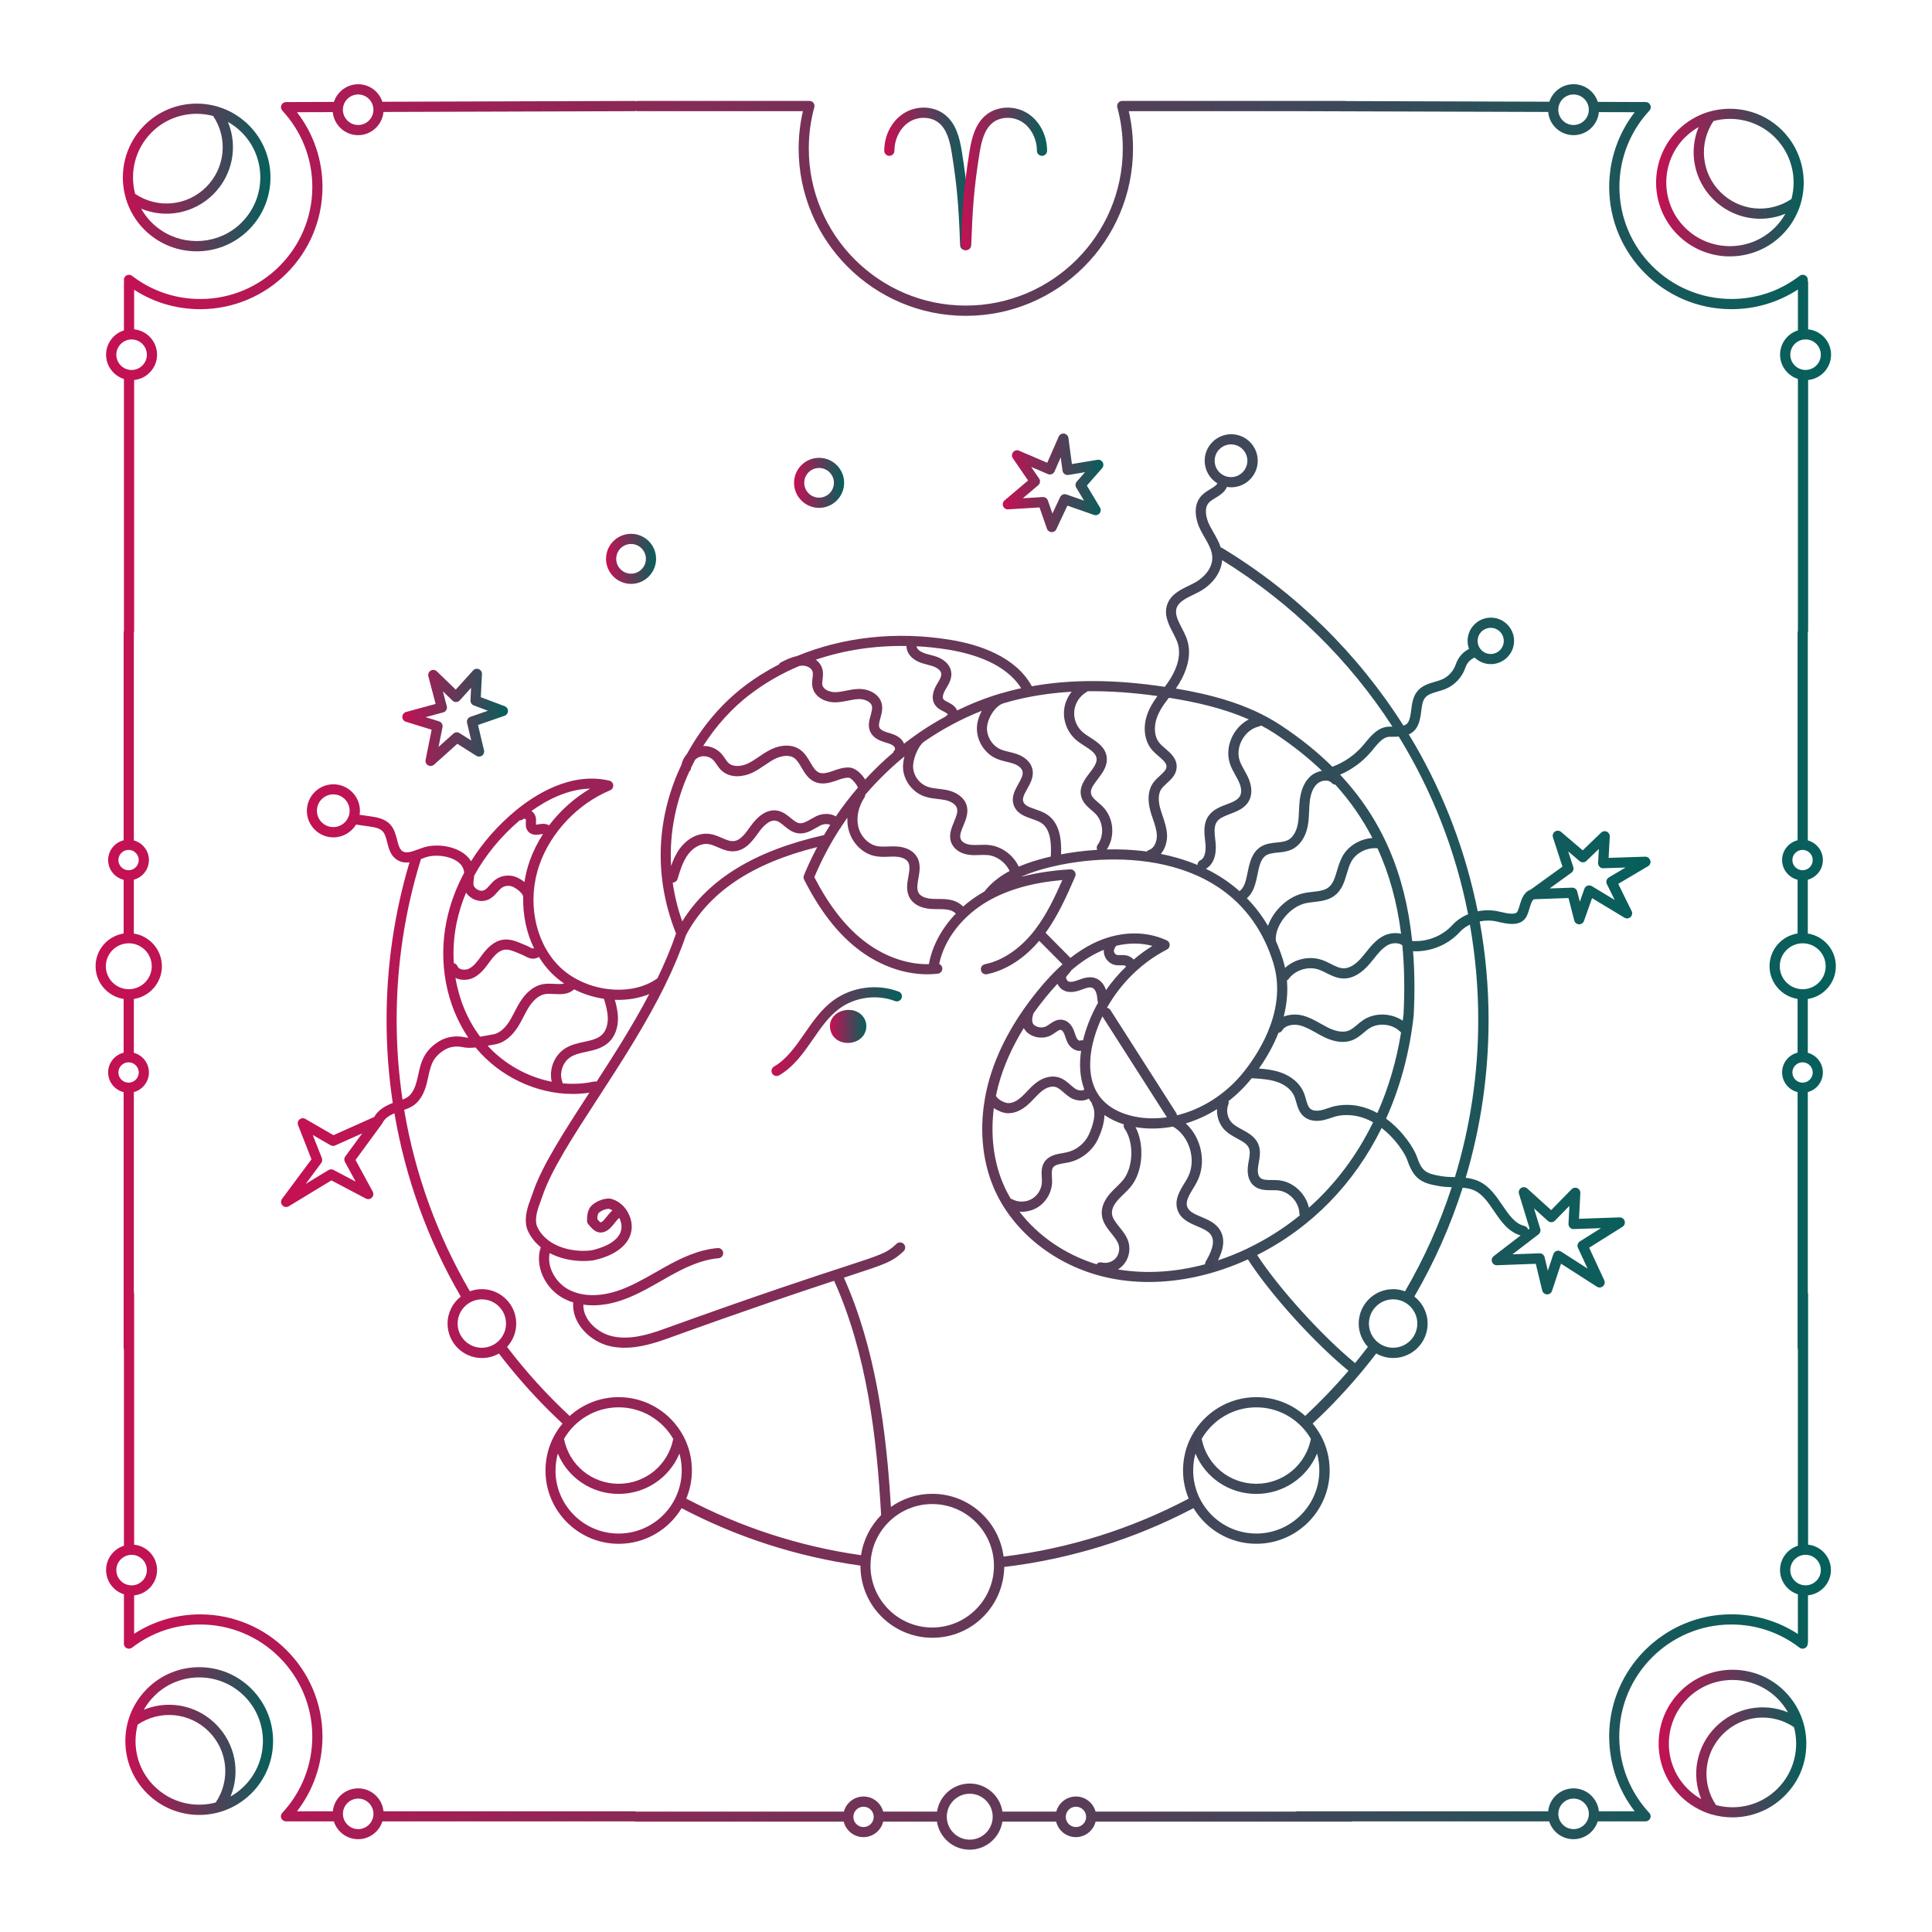
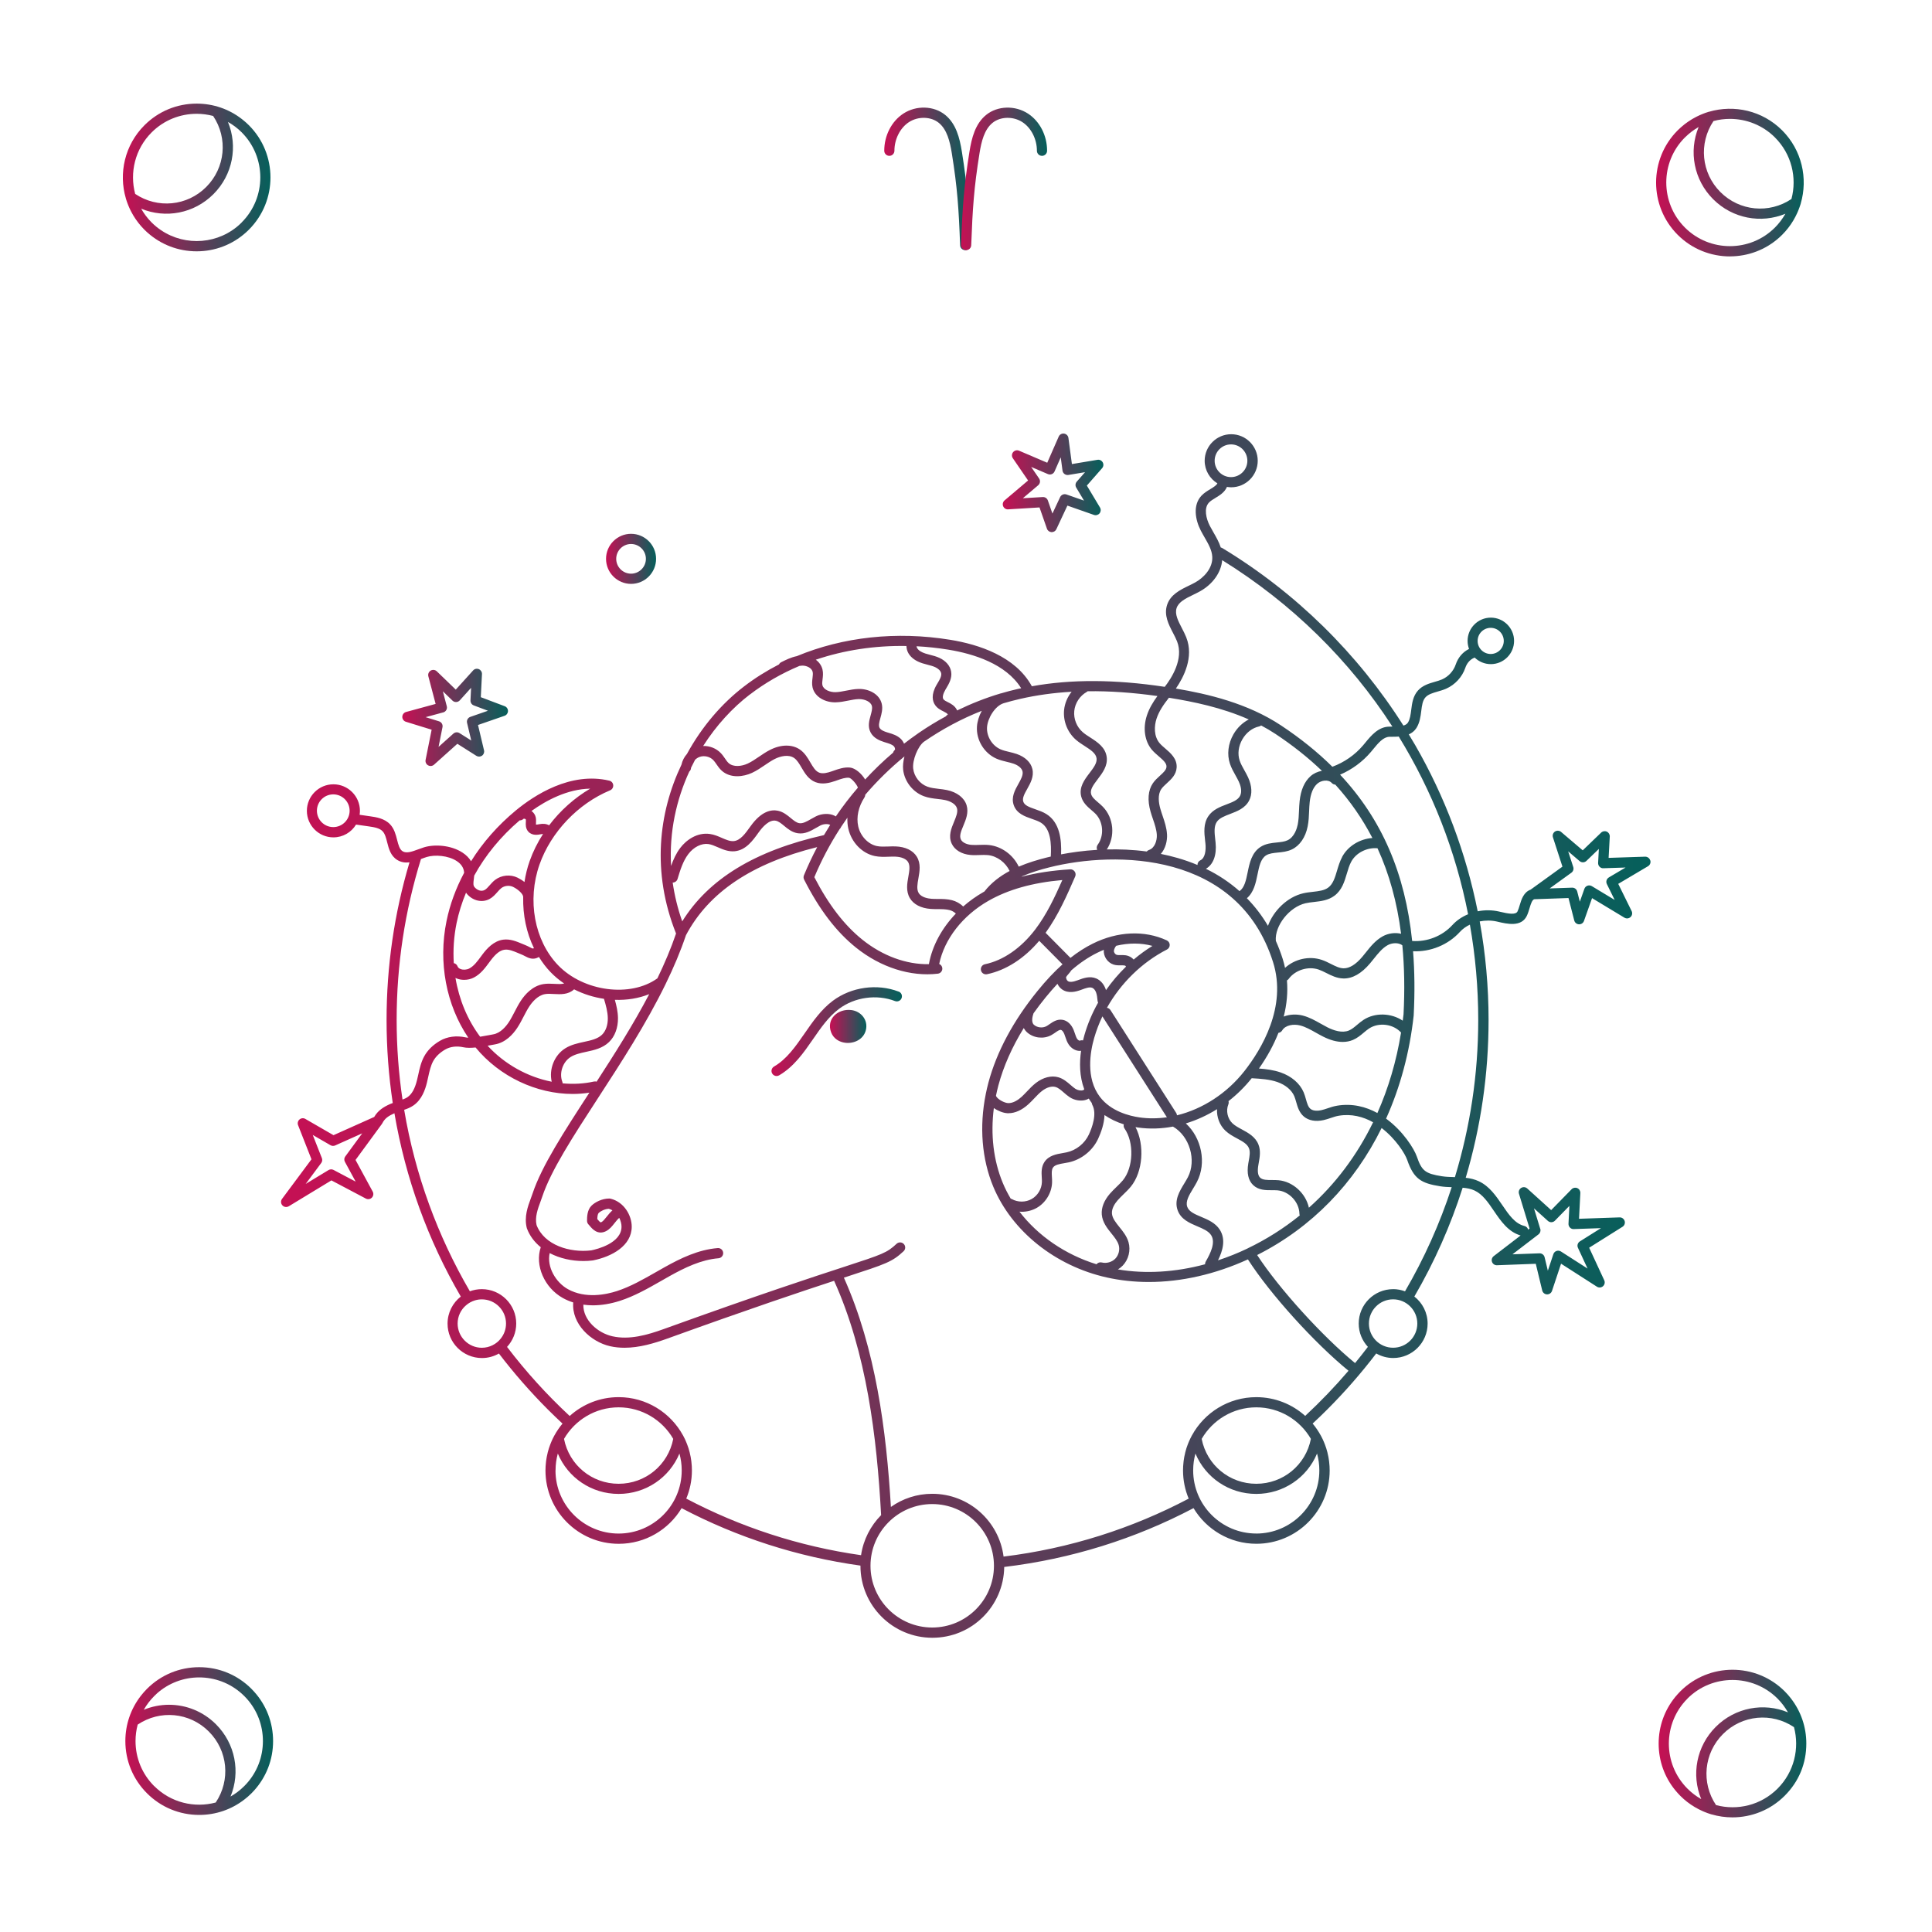
<svg xmlns="http://www.w3.org/2000/svg" xmlns:xlink="http://www.w3.org/1999/xlink" id="Ebene_1" version="1.1" viewBox="0 0 600 600">
  <defs>
    <style>
      .st0 {
        fill: url(#Unbenannter_Verlauf_33);
      }

      .st1 {
        fill: url(#Unbenannter_Verlauf_32);
      }

      .st2 {
        fill: url(#Unbenannter_Verlauf_3);
      }

      .st3 {
        fill: url(#Unbenannter_Verlauf_36);
      }

      .st4 {
        fill: url(#Unbenannter_Verlauf_310);
      }

      .st5 {
        fill: url(#Unbenannter_Verlauf_39);
      }

      .st6 {
        fill: url(#Unbenannter_Verlauf_34);
      }

      .st7 {
        fill: url(#Unbenannter_Verlauf_35);
      }

      .st8 {
        fill: url(#Unbenannter_Verlauf_311);
      }

      .st9 {
        fill: url(#Unbenannter_Verlauf_313);
      }

      .st10 {
        fill: url(#Unbenannter_Verlauf_38);
      }

      .st11 {
        fill: url(#Unbenannter_Verlauf_31);
      }

      .st12 {
        fill: url(#Unbenannter_Verlauf_312);
      }

      .st13 {
        fill: url(#Unbenannter_Verlauf_37);
      }
    </style>
    <linearGradient id="Unbenannter_Verlauf_3" data-name="Unbenannter Verlauf 3" x1="29.7" y1="300.33" x2="570.15" y2="300.33" gradientUnits="userSpaceOnUse">
      <stop offset="0" stop-color="#c61054" />
      <stop offset="1" stop-color="#05605b" />
    </linearGradient>
    <linearGradient id="Unbenannter_Verlauf_31" data-name="Unbenannter Verlauf 3" x1="514.32" y1="56.69" x2="560.18" y2="56.69" xlink:href="#Unbenannter_Verlauf_3" />
    <linearGradient id="Unbenannter_Verlauf_32" data-name="Unbenannter Verlauf 3" x1="38.15" y1="55.1" x2="84.01" y2="55.1" xlink:href="#Unbenannter_Verlauf_3" />
    <linearGradient id="Unbenannter_Verlauf_33" data-name="Unbenannter Verlauf 3" x1="515.1" y1="541.49" x2="560.98" y2="541.49" xlink:href="#Unbenannter_Verlauf_3" />
    <linearGradient id="Unbenannter_Verlauf_34" data-name="Unbenannter Verlauf 3" x1="38.93" y1="540.7" x2="84.81" y2="540.7" xlink:href="#Unbenannter_Verlauf_3" />
    <linearGradient id="Unbenannter_Verlauf_35" data-name="Unbenannter Verlauf 3" x1="274.62" y1="55.55" x2="301.33" y2="55.55" xlink:href="#Unbenannter_Verlauf_3" />
    <linearGradient id="Unbenannter_Verlauf_36" data-name="Unbenannter Verlauf 3" x1="298.46" y1="55.55" x2="325.17" y2="55.55" xlink:href="#Unbenannter_Verlauf_3" />
    <linearGradient id="Unbenannter_Verlauf_37" data-name="Unbenannter Verlauf 3" x1="257.74" y1="318.76" x2="269.05" y2="318.76" xlink:href="#Unbenannter_Verlauf_3" />
    <linearGradient id="Unbenannter_Verlauf_38" data-name="Unbenannter Verlauf 3" x1="239.59" y1="320.38" x2="280.09" y2="320.38" xlink:href="#Unbenannter_Verlauf_3" />
    <linearGradient id="Unbenannter_Verlauf_39" data-name="Unbenannter Verlauf 3" x1="87.25" y1="321.72" x2="512.54" y2="321.72" xlink:href="#Unbenannter_Verlauf_3" />
    <linearGradient id="Unbenannter_Verlauf_310" data-name="Unbenannter Verlauf 3" x1="311.43" y1="149.94" x2="342.66" y2="149.94" xlink:href="#Unbenannter_Verlauf_3" />
    <linearGradient id="Unbenannter_Verlauf_311" data-name="Unbenannter Verlauf 3" x1="124.95" y1="222.79" x2="157.78" y2="222.79" xlink:href="#Unbenannter_Verlauf_3" />
    <linearGradient id="Unbenannter_Verlauf_312" data-name="Unbenannter Verlauf 3" x1="188.2" y1="173.55" x2="203.75" y2="173.55" xlink:href="#Unbenannter_Verlauf_3" />
    <linearGradient id="Unbenannter_Verlauf_313" data-name="Unbenannter Verlauf 3" x1="246.6" y1="149.94" x2="262.15" y2="149.94" xlink:href="#Unbenannter_Verlauf_3" />
  </defs>
  <g>
-     <path class="st2" d="M561.52,479.73v-77.87c0-.17-.04-.34-.09-.5v-62.2c2.69-.73,4.68-3.18,4.68-6.1s-1.99-5.38-4.68-6.1v-16.72c4.93-.76,8.71-5.02,8.71-10.16s-3.79-9.39-8.71-10.16v-16.72c2.69-.73,4.68-3.18,4.68-6.1s-1.99-5.38-4.68-6.1v-64.51s0-.05,0-.08c.06-.16.1-.34.1-.52v-77.87c3.99-.4,7.12-3.77,7.12-7.87s-3.13-7.47-7.12-7.87v-14.53c0-.2-.04-.4-.11-.58.07-.42-.03-.86-.3-1.22-.53-.69-1.53-.82-2.22-.29-6.12,4.71-13.44,7.19-21.18,7.19-19.19,0-34.8-15.61-34.8-34.8,0-8.82,3.31-17.23,9.32-23.7.43-.46.54-1.13.29-1.71-.25-.58-.82-.95-1.45-.95l-14.87-.05c-1.02-3.18-4.01-5.49-7.53-5.49s-6.47,2.29-7.51,5.44l-63.08-.2c-.12-.03-.24-.05-.37-.05h-69.19s-.03,0-.04,0c-.06,0-.11,0-.17.02-.05,0-.11.01-.16.03-.02,0-.03,0-.05,0-.03,0-.06.02-.09.04-.05.02-.11.04-.16.06-.05.02-.09.05-.13.07-.04.03-.09.05-.13.08-.04.03-.08.06-.12.1-.04.03-.07.07-.11.1-.03.04-.07.08-.1.12-.03.04-.06.08-.09.12-.03.04-.05.09-.07.13-.02.05-.05.09-.06.14-.02.05-.03.1-.05.15-.01.05-.03.1-.03.15,0,.06-.01.11-.02.17,0,.03-.01.06-.01.1,0,.02,0,.03,0,.05,0,.05,0,.11.02.16,0,.05.01.11.03.16,0,.02,0,.03,0,.05,1.13,4.14,1.7,8.44,1.7,12.8,0,26.89-21.87,48.76-48.75,48.76s-48.76-21.87-48.76-48.76c0-4.36.57-8.67,1.71-12.8,0-.02,0-.03,0-.05.01-.05.02-.11.03-.16,0-.05.01-.11.02-.16,0-.02,0-.03,0-.05,0-.03,0-.06,0-.1,0-.06,0-.11-.02-.17,0-.05-.02-.1-.03-.15-.01-.05-.03-.1-.05-.15-.02-.05-.04-.09-.06-.14-.02-.05-.05-.09-.07-.13-.03-.04-.06-.08-.09-.12-.03-.04-.06-.08-.1-.12-.03-.04-.07-.07-.1-.1-.04-.04-.08-.07-.12-.1-.04-.03-.08-.06-.13-.08-.04-.03-.09-.05-.13-.07-.05-.02-.1-.04-.16-.06-.03-.01-.06-.03-.09-.03-.02,0-.03,0-.05,0-.05-.01-.1-.02-.15-.03-.06,0-.11-.02-.17-.02-.01,0-.03,0-.04,0h-53.37c-.18,0-.36.04-.52.09-.16-.06-.34-.09-.52-.09h0l-78.22.25c-1.04-3.16-4.01-5.44-7.51-5.44s-6.5,2.31-7.53,5.49l-14.87.05c-.63,0-1.2.38-1.45.95-.25.58-.14,1.25.29,1.71,6.01,6.47,9.32,14.88,9.32,23.7,0,19.19-15.61,34.8-34.8,34.8-7.74,0-15.06-2.49-21.18-7.19-.69-.53-1.69-.4-2.22.29-.32.42-.4.96-.26,1.43-.03.12-.05.24-.05.37v14.85c-3.2,1.01-5.54,4.01-5.54,7.54s2.33,6.53,5.54,7.54v78.19s0,.05,0,.08c-.06.16-.09.34-.09.52v64.48c-2.75.68-4.81,3.17-4.81,6.13s2.05,5.45,4.81,6.13v16.69c-4.93.76-8.71,5.02-8.71,10.16s3.79,9.39,8.71,10.16v16.69c-2.75.68-4.81,3.17-4.81,6.13s2.05,5.45,4.81,6.13v79.39c0,.17.03.34.09.49v60.98c-3.2,1.01-5.54,4.01-5.54,7.54s2.33,6.53,5.54,7.54v14.85s.01.1.01.14c-.09.44,0,.91.29,1.29.53.69,1.53.82,2.22.29,6.12-4.71,13.44-7.19,21.18-7.19,19.19,0,34.8,15.61,34.8,34.8,0,8.82-3.31,17.23-9.32,23.7-.02.03-.04.06-.06.08-.04.05-.08.09-.11.14-.03.04-.05.09-.07.13-.02.05-.05.09-.07.14-.02.05-.03.1-.05.15-.01.05-.03.09-.04.14-.01.06-.01.12-.02.17,0,.04-.01.07-.01.11,0,0,0,.02,0,.03,0,.06.01.12.02.18,0,.04,0,.09.02.13.01.05.03.1.05.15.02.05.03.1.05.14.02.04.05.08.07.13.03.05.05.1.08.14.02.04.06.07.08.1.04.05.08.1.12.14,0,0,.01.01.02.02.03.03.06.05.1.07.04.03.08.07.12.09.05.03.1.05.15.08.04.02.08.04.12.06.06.02.12.04.18.06.04,0,.07.02.11.03.1.02.2.03.3.03h14.85c1.01,3.2,4.01,5.54,7.54,5.54s6.53-2.33,7.54-5.54h78.19s.05,0,.08,0c.16.06.34.09.52.09h64.48c.68,2.75,3.17,4.81,6.13,4.81s5.45-2.05,6.13-4.81h16.69c.76,4.93,5.02,8.71,10.16,8.71s9.39-3.79,10.16-8.71h16.69c.68,2.75,3.17,4.81,6.13,4.81s5.45-2.05,6.13-4.81h79.39c.17,0,.34-.03.49-.09h60.98c1.01,3.2,4.01,5.54,7.54,5.54s6.53-2.33,7.54-5.54h14.85c.1,0,.2-.01.3-.03.04,0,.07-.02.11-.03.06-.02.12-.03.18-.06.04-.02.08-.04.12-.06.05-.03.1-.05.15-.08.04-.03.08-.06.12-.09.03-.03.07-.05.1-.07,0,0,.01-.01.02-.02.04-.04.08-.09.12-.14.03-.03.06-.07.08-.1.03-.04.05-.09.08-.14.02-.04.05-.08.07-.13.02-.05.03-.09.05-.14.02-.05.04-.1.05-.15,0-.04.01-.09.02-.13,0-.06.02-.12.02-.18,0,0,0-.02,0-.03,0-.04,0-.07-.01-.11,0-.06,0-.12-.02-.17,0-.05-.02-.1-.04-.14-.01-.05-.03-.1-.05-.15-.02-.05-.04-.1-.07-.14-.02-.04-.04-.09-.07-.13-.03-.05-.07-.1-.11-.14-.02-.03-.04-.06-.06-.08-6.01-6.47-9.32-14.88-9.32-23.7,0-19.19,15.61-34.8,34.8-34.8,7.74,0,15.06,2.49,21.18,7.19.69.53,1.69.4,2.22-.29.21-.28.31-.6.32-.92.06-.16.09-.33.09-.51v-14.53c3.99-.4,7.12-3.77,7.12-7.87s-3.13-7.47-7.12-7.87ZM555.99,487.6c0-2.62,2.13-4.74,4.74-4.74s4.74,2.13,4.74,4.74-2.13,4.74-4.74,4.74-4.74-2.13-4.74-4.74ZM562.96,333.07c0,1.74-1.42,3.16-3.16,3.16s-3.16-1.42-3.16-3.16,1.42-3.16,3.16-3.16,3.16,1.42,3.16,3.16ZM566.98,300.08c0,3.93-3.2,7.13-7.13,7.13s-7.13-3.2-7.13-7.13,3.2-7.13,7.13-7.13,7.13,3.2,7.13,7.13ZM562.96,267.1c0,1.74-1.42,3.16-3.16,3.16s-3.16-1.42-3.16-3.16,1.42-3.16,3.16-3.16,3.16,1.42,3.16,3.16ZM560.73,105.41c2.62,0,4.74,2.13,4.74,4.74s-2.13,4.74-4.74,4.74-4.74-2.13-4.74-4.74,2.13-4.74,4.74-4.74ZM483.94,34.08c0-2.62,2.13-4.74,4.74-4.74s4.74,2.13,4.74,4.74-2.13,4.74-4.74,4.74-4.74-2.13-4.74-4.74ZM106.49,34.08c0-2.62,2.13-4.74,4.74-4.74s4.74,2.13,4.74,4.74-2.13,4.74-4.74,4.74-4.74-2.13-4.74-4.74ZM40.87,114.9c-2.62,0-4.74-2.13-4.74-4.74s2.13-4.74,4.74-4.74,4.74,2.13,4.74,4.74-2.13,4.74-4.74,4.74ZM36.77,267.1c0-1.74,1.42-3.16,3.16-3.16s3.16,1.42,3.16,3.16-1.42,3.16-3.16,3.16-3.16-1.42-3.16-3.16ZM32.87,300.08c0-3.93,3.2-7.13,7.13-7.13s7.13,3.2,7.13,7.13-3.2,7.13-7.13,7.13-7.13-3.2-7.13-7.13ZM36.77,333.07c0-1.74,1.42-3.16,3.16-3.16s3.16,1.42,3.16,3.16-1.42,3.16-3.16,3.16-3.16-1.42-3.16-3.16ZM40.87,492.35c-2.62,0-4.74-2.13-4.74-4.74s2.13-4.74,4.74-4.74,4.74,2.13,4.74,4.74-2.13,4.74-4.74,4.74ZM115.98,563.31c0,2.62-2.13,4.74-4.74,4.74s-4.74-2.13-4.74-4.74,2.13-4.74,4.74-4.74,4.74,2.13,4.74,4.74ZM271.34,564.25c0,1.74-1.42,3.16-3.16,3.16s-3.16-1.42-3.16-3.16,1.42-3.16,3.16-3.16,3.16,1.42,3.16,3.16ZM308.29,564.19c0,3.93-3.2,7.13-7.13,7.13s-7.13-3.2-7.13-7.13,3.2-7.13,7.13-7.13,7.13,3.2,7.13,7.13ZM337.31,564.25c0,1.74-1.42,3.16-3.16,3.16s-3.16-1.42-3.16-3.16,1.42-3.16,3.16-3.16,3.16,1.42,3.16,3.16ZM493.43,563.31c0,2.62-2.13,4.74-4.74,4.74s-4.74-2.13-4.74-4.74,2.13-4.74,4.74-4.74,4.74,2.13,4.74,4.74ZM499.75,539.32c0,8.45,2.79,16.57,7.91,23.19h-11.12c-.4-3.99-3.77-7.12-7.87-7.12s-7.47,3.13-7.87,7.12h-77.87c-.17,0-.34.03-.49.09h-62.2c-.73-2.69-3.18-4.68-6.1-4.68s-5.38,1.99-6.1,4.68h-16.72c-.76-4.93-5.02-8.71-10.16-8.71s-9.39,3.79-10.16,8.71h-16.72c-.73-2.69-3.18-4.68-6.1-4.68s-5.38,1.99-6.1,4.68h-64.51s-.05,0-.08,0c-.16-.06-.34-.09-.52-.09h-77.87c-.4-3.99-3.77-7.12-7.87-7.12s-7.47,3.13-7.87,7.12h-11.12c5.12-6.63,7.91-14.74,7.91-23.19,0-20.93-17.03-37.96-37.96-37.96-7.38,0-14.42,2.08-20.53,6.03v-11.93c3.99-.4,7.12-3.77,7.12-7.87s-3.13-7.47-7.12-7.87v-77.87c0-.17-.03-.34-.09-.49v-62.2c2.69-.73,4.68-3.18,4.68-6.1s-1.99-5.38-4.68-6.1v-16.72c4.93-.76,8.71-5.02,8.71-10.16s-3.79-9.39-8.71-10.16v-16.72c2.69-.73,4.68-3.18,4.68-6.1s-1.99-5.38-4.68-6.1v-64.51s0-.05,0-.08c.06-.16.09-.34.09-.52v-77.87c3.99-.4,7.12-3.77,7.12-7.87s-3.13-7.47-7.12-7.87v-12.29c6.11,3.96,13.15,6.03,20.53,6.03,20.93,0,37.96-17.03,37.96-37.96,0-8.46-2.79-16.57-7.92-23.21l11.12-.03c.38,4.01,3.76,7.16,7.87,7.16s7.52-3.18,7.87-7.21l77.87-.24c.18,0,.35-.04.52-.1.16.06.34.1.52.1h51.35c-.87,3.78-1.32,7.68-1.32,11.63,0,28.63,23.29,51.93,51.92,51.93s51.92-23.29,51.92-51.93c0-3.94-.44-7.84-1.31-11.63h52.38l77.87.24c.35,4.04,3.75,7.21,7.87,7.21s7.49-3.15,7.87-7.16l11.12.03c-5.13,6.63-7.92,14.75-7.92,23.21,0,20.93,17.03,37.96,37.96,37.96,7.43,0,14.51-2.1,20.65-6.11v12.69c-3.2,1.01-5.54,4.01-5.54,7.54s2.33,6.53,5.54,7.54v78.19s0,.05,0,.08c-.06.16-.1.34-.1.52v64.48c-2.75.68-4.81,3.17-4.81,6.13s2.05,5.45,4.81,6.13v16.69c-4.93.76-8.71,5.02-8.71,10.16s3.79,9.39,8.71,10.16v16.69c-2.75.68-4.81,3.17-4.81,6.13s2.05,5.45,4.81,6.13v79.39c0,.17.04.34.09.5v60.98c-3.2,1.01-5.54,4.01-5.54,7.54s2.33,6.53,5.54,7.54v12.33c-6.14-4-13.22-6.11-20.65-6.11-20.93,0-37.96,17.03-37.96,37.96Z" />
    <path class="st11" d="M537.25,79.62c5.51,0,11.02-1.97,15.37-5.9.29-.26.58-.53.85-.81.32-.32.62-.64.91-.97.07-.08.15-.17.22-.25.22-.26.44-.52.65-.79.07-.09.14-.18.21-.27.22-.28.43-.57.63-.86.05-.07.1-.15.15-.22.25-.36.48-.73.7-1.1,0,0,0-.01.01-.02.23-.38.44-.77.65-1.17.06-.11.11-.22.16-.33.13-.26.26-.53.38-.79.08-.18.16-.37.24-.55.08-.18.15-.37.22-.55.09-.23.18-.46.26-.69.03-.1.06-.19.1-.29.09-.27.19-.53.27-.8,0-.02,0-.03,0-.05,2.29-7.8.37-16.58-5.77-22.73-6.14-6.14-14.92-8.06-22.72-5.77-.02,0-.04,0-.06,0-.3.09-.59.19-.88.29-.06.02-.13.04-.19.06-.25.09-.49.18-.73.28-.17.07-.34.13-.51.21-.2.08-.39.17-.58.25-.25.11-.5.24-.75.36-.12.06-.24.12-.36.18-.39.2-.78.42-1.16.64-.02,0-.03.02-.05.03-.36.22-.72.45-1.07.69-.08.05-.16.11-.24.16-.29.2-.57.4-.85.62-.09.07-.19.14-.28.22-.26.21-.52.42-.78.65-.09.08-.18.15-.26.22-.33.29-.65.6-.97.91-8.94,8.94-8.94,23.5,0,32.44,4.47,4.47,10.35,6.71,16.22,6.71ZM551.24,42.7c5.17,5.17,6.87,12.5,5.11,19.1-6.93,4.65-16.11,3.79-22.06-2.15-5.94-5.94-6.8-15.13-2.15-22.06,1.67-.45,3.39-.67,5.12-.67,5.06,0,10.13,1.93,13.99,5.78ZM523.26,42.7c.29-.29.59-.57.9-.84.08-.07.16-.14.24-.21.25-.21.5-.42.76-.62.07-.06.14-.11.21-.17.65-.49,1.34-.94,2.04-1.35.04-.02.08-.04.12-.07-3.13,7.56-1.51,16.41,4.51,22.43,6.02,6.02,14.87,7.64,22.43,4.51-.02.03-.04.07-.06.1-.41.72-.87,1.41-1.36,2.07-.05.06-.1.12-.15.19-.21.27-.42.53-.64.79-.06.08-.13.15-.19.23-.27.31-.55.61-.84.9-7.71,7.71-20.26,7.71-27.97,0-7.71-7.71-7.71-20.26,0-27.97Z" />
    <path class="st1" d="M39.09,61.66c.08.27.17.53.26.79.03.1.06.2.1.3.08.23.17.46.26.69.07.19.15.37.22.55.08.19.16.37.24.56.12.26.24.52.37.78.06.11.11.23.17.34.2.39.42.78.64,1.16,0,.02.02.03.03.05.22.36.45.72.68,1.07.06.08.11.16.17.24.2.28.4.56.61.84.07.1.15.19.22.29.21.26.42.52.64.77.08.09.15.18.23.27.29.33.59.65.91.97.28.28.56.55.85.81.03.03.07.06.11.09,4.21,3.76,9.58,5.82,15.27,5.82s11.06-2.06,15.27-5.82c.03-.03.07-.06.1-.09.29-.26.57-.53.85-.81,8.94-8.94,8.94-23.5,0-32.44-.32-.32-.64-.62-.97-.91-.07-.06-.14-.12-.21-.18-.29-.25-.58-.49-.87-.72-.05-.04-.1-.08-.15-.12-4-3.1-8.87-4.78-14.01-4.78-6.13,0-11.89,2.39-16.22,6.72-6.14,6.14-8.07,14.93-5.77,22.73,0,.02,0,.03,0,.05ZM75.06,69.09c-.24.24-.48.47-.73.69-.04.04-.08.07-.12.11-.21.19-.43.37-.64.55-.01.01-.03.02-.04.03-7.23,5.86-17.67,5.86-24.9,0-.01-.01-.03-.02-.04-.03-.22-.18-.43-.37-.65-.56-.04-.03-.08-.07-.12-.1-.25-.22-.49-.46-.73-.69-.29-.29-.57-.59-.84-.9-.07-.08-.13-.16-.2-.23-.22-.25-.43-.51-.63-.78-.05-.06-.1-.13-.15-.19-.5-.66-.95-1.35-1.36-2.07-.02-.04-.04-.07-.06-.11,7.56,3.13,16.41,1.51,22.43-4.51,6.02-6.02,7.64-14.87,4.51-22.43.03.02.06.03.09.05.72.41,1.42.87,2.09,1.37.06.04.11.09.17.13.27.21.54.43.8.65.07.06.15.13.22.19.31.27.61.55.9.84,7.71,7.71,7.71,20.26,0,27.97ZM47.09,41.12c3.86-3.86,8.92-5.78,13.99-5.78,1.72,0,3.44.23,5.11.67,4.65,6.92,3.79,16.11-2.15,22.06-5.94,5.95-15.13,6.8-22.06,2.15-1.76-6.6-.06-13.94,5.11-19.1Z" />
    <path class="st0" d="M556.08,527.32c-.23-.29-.47-.58-.71-.86-.06-.07-.13-.15-.19-.22-.29-.33-.6-.66-.91-.97-8.95-8.95-23.5-8.95-32.44,0-.28.28-.54.56-.8.85-.04.05-.08.1-.13.15-.22.24-.43.49-.64.74-.01.01-.02.03-.03.04-3.31,4.07-5.12,9.12-5.12,14.44s1.8,10.37,5.12,14.44c.01.01.02.03.03.04.21.25.42.5.64.74.04.05.08.1.13.15.26.29.53.57.8.85.32.32.64.62.97.91.08.07.17.14.25.22.26.23.53.45.8.66.09.07.17.14.26.2.29.22.58.43.87.63.07.05.14.1.21.15.37.25.74.49,1.12.71h0c.39.23.78.45,1.17.65.1.05.21.1.31.15.27.13.54.26.81.39.18.08.36.16.54.24.19.08.38.16.57.23.23.09.45.18.68.26.1.04.21.07.31.1.26.09.52.18.78.26.02,0,.04,0,.05,0,2.12.62,4.31.93,6.5.93,5.87,0,11.75-2.24,16.22-6.71s6.72-10.09,6.72-16.22c0-5.14-1.68-10.01-4.78-14.01-.04-.05-.08-.11-.13-.16ZM524.05,527.51c3.86-3.86,8.92-5.78,13.99-5.78s10.13,1.93,13.99,5.78c.29.29.57.59.84.9.07.08.14.16.2.24.22.25.43.51.63.77.05.07.1.13.15.2.49.66.95,1.35,1.36,2.06.02.04.04.07.06.11-7.56-3.13-16.41-1.51-22.43,4.51-6.02,6.02-7.64,14.87-4.51,22.43-.04-.02-.07-.04-.11-.06-.71-.41-1.4-.86-2.06-1.36-.07-.05-.13-.1-.19-.15-.27-.2-.52-.42-.78-.63-.08-.07-.15-.13-.23-.2-.31-.27-.61-.55-.9-.84-7.71-7.71-7.71-20.26,0-27.97ZM552.03,555.48c-5.17,5.17-12.5,6.87-19.1,5.11-4.65-6.92-3.79-16.11,2.15-22.06,5.94-5.95,15.14-6.8,22.06-2.15,1.76,6.6.06,13.93-5.11,19.1Z" />
    <path class="st6" d="M78.09,524.48c-4.33-4.33-10.09-6.72-16.22-6.72s-11.89,2.39-16.22,6.72c-.32.32-.62.64-.91.97-.07.07-.13.15-.19.22-.24.28-.48.57-.71.86-.04.05-.09.11-.13.16-3.09,4-4.78,8.87-4.78,14.01,0,6.13,2.39,11.89,6.72,16.22,4.33,4.33,10.09,6.72,16.22,6.72,5.14,0,10.01-1.68,14-4.77.06-.04.11-.09.17-.13.29-.23.57-.46.85-.7.08-.07.15-.13.23-.2.33-.29.65-.6.97-.91.27-.27.53-.55.79-.83,3.83-4.23,5.93-9.65,5.93-15.39s-2.1-11.17-5.93-15.39c-.26-.28-.52-.56-.79-.83ZM48.62,526.02c7.5-6.78,18.99-6.78,26.5,0,.25.23.5.46.74.7.23.23.46.47.68.71,3.3,3.64,5.11,8.32,5.11,13.27s-1.81,9.63-5.11,13.27c-.22.24-.45.48-.68.71-.29.29-.59.57-.9.84-.08.07-.16.14-.24.21-.25.21-.5.42-.76.62-.07.06-.14.11-.21.17-.66.49-1.34.94-2.05,1.35-.04.02-.08.04-.11.06,3.13-7.56,1.51-16.4-4.51-22.43-4.01-4.01-9.28-6.07-14.58-6.07-2.66,0-5.33.52-7.85,1.56.44-.78.93-1.52,1.47-2.23.01-.02.02-.03.04-.05.23-.31.48-.61.73-.9.06-.06.11-.13.17-.19.27-.31.55-.61.85-.91.24-.24.49-.47.74-.7ZM47.88,554.69c-3.74-3.74-5.79-8.7-5.79-13.99,0-1.75.23-3.46.67-5.11,6.93-4.66,16.13-3.81,22.08,2.14,5.95,5.94,6.8,15.13,2.15,22.06-6.6,1.76-13.93.06-19.1-5.11Z" />
  </g>
  <g>
    <path class="st7" d="M299.75,77.68c-.85,0-1.55-.67-1.58-1.52-.42-11.46-.87-17.95-2.57-28.53-.59-3.7-1.5-7.41-4.05-9.48-2.45-1.99-6.44-2.08-9.29-.21-2.73,1.79-4.49,5.28-4.49,8.88,0,.87-.71,1.58-1.58,1.58h0c-.87,0-1.58-.71-1.58-1.58,0-4.71,2.26-9.13,5.91-11.53,4.02-2.64,9.49-2.47,13.02.4,3.38,2.75,4.49,7.12,5.18,11.44,1.72,10.74,2.18,17.32,2.61,28.91.03.87-.65,1.61-1.52,1.64-.02,0-.04,0-.06,0Z" />
    <path class="st3" d="M300.04,77.68s-.04,0-.06,0c-.87-.03-1.55-.77-1.52-1.64.43-11.6.89-18.18,2.61-28.91.69-4.32,1.8-8.69,5.18-11.44,3.53-2.87,9-3.03,13.02-.4,3.65,2.4,5.92,6.82,5.91,11.53,0,.87-.71,1.58-1.58,1.58h0c-.87,0-1.58-.71-1.58-1.58,0-3.6-1.76-7.09-4.49-8.88-2.85-1.87-6.84-1.78-9.29.21-2.56,2.08-3.46,5.79-4.05,9.48-1.7,10.57-2.15,17.07-2.57,28.53-.03.85-.73,1.52-1.58,1.52Z" />
  </g>
  <g>
    <path class="st13" d="M264.35,313.68c-4.08-.49-7.85,2.76-6.22,6.96.75,1.94,2.52,2.99,4.41,3.21,2.68.31,5.62-1.04,6.35-3.9.81-3.17-1.49-5.91-4.53-6.27Z" />
    <path class="st10" d="M279.08,307.95c-6.68-2.56-14.69-1.44-20.42,2.84-3.65,2.73-6.25,6.49-8.77,10.13-2.84,4.1-5.53,7.98-9.51,10.31-.75.44-1.01,1.41-.57,2.16.29.5.82.78,1.37.78.27,0,.55-.07.8-.22,4.59-2.68,7.61-7.03,10.52-11.24,2.48-3.59,4.83-6.98,8.07-9.4,4.88-3.65,11.7-4.6,17.39-2.42.81.31,1.73-.09,2.04-.91.31-.82-.09-1.73-.91-2.04Z" />
    <path class="st5" d="M512.48,267.19c-.2-.69-.87-1.16-1.57-1.14l-11.34.37.36-6.63c.03-.65-.33-1.25-.92-1.52-.59-.27-1.29-.15-1.76.3l-5.72,5.51-6.72-5.72c-.54-.46-1.32-.5-1.91-.11-.59.39-.84,1.13-.62,1.8l2.95,9.09-9.88,7.14c-2.15.78-2.85,3-3.39,4.83-.21.72-.42,1.39-.68,1.93-.56,1.15-2.89.72-5.43.12l-.29-.07c-2.2-.51-4.48-.51-6.65-.08-3.63-18.11-10.16-35.57-19.41-51.61-.65-1.12-1.32-2.22-1.99-3.33.92-.4,1.75-1.01,2.37-1.98,1.04-1.65,1.29-3.57,1.5-5.27.22-1.75.41-3.26,1.31-4.26.84-.94,2.26-1.35,3.77-1.79.87-.25,1.77-.51,2.64-.89,2.77-1.21,5-3.63,5.97-6.49.37-1.08,1.17-2.49,2.9-3.18,1.3,1.26,3.07,2.04,5.02,2.04,3.98,0,7.22-3.24,7.22-7.22s-3.24-7.22-7.22-7.22-7.22,3.24-7.22,7.22c0,.88.17,1.72.45,2.5-1.94.96-3.4,2.65-4.14,4.85-.69,2.03-2.27,3.75-4.23,4.61-.68.3-1.45.52-2.25.75-1.78.51-3.81,1.1-5.25,2.72-1.55,1.74-1.83,3.99-2.08,5.98-.19,1.5-.37,2.92-1.03,3.97-.29.46-.79.75-1.4.92-14.19-22.4-33.5-41.37-56.22-55.11-.16-.1-.33-.16-.5-.19-.54-1.68-1.42-3.22-2.29-4.73-.4-.69-.77-1.34-1.11-2-1.15-2.23-1.92-5.46-.28-7.21.5-.54,1.26-1,2.06-1.48,1.3-.79,2.86-1.75,3.54-3.4.43.07.87.12,1.32.12,4.54,0,8.24-3.7,8.24-8.24s-3.7-8.24-8.24-8.24-8.24,3.7-8.24,8.24c0,2.97,1.59,5.57,3.95,7.02-.3.6-1.07,1.11-2.21,1.8-.91.55-1.93,1.17-2.74,2.03-2.75,2.95-1.91,7.52-.21,10.82.37.73.79,1.44,1.18,2.13,1.17,2.03,2.28,3.95,2.39,6,.21,3.61-2.72,6.56-5.3,7.99-.61.34-1.27.66-1.97,1-2.69,1.3-5.73,2.78-6.77,6-1.02,3.15.49,6.06,1.83,8.64.48.92.93,1.79,1.27,2.65,2.17,5.48-1.78,11.52-3.82,14.13-15.43-2.32-29-2.39-41.27-.18-5.08-9.29-16.49-12.99-25.36-14.43-16.74-2.73-33.32-.87-47.64,5.08-1.81.36-3.46,1.19-4.85,1.89-.31.15-.54.39-.68.68-3.86,1.98-7.52,4.27-10.92,6.89-6.8,5.21-13.02,12.39-17.66,20.91-.84.94-1.44,2.09-1.71,3.34-7.1,14.9-9.29,33.37-1.68,52.43-1.58,4.65-3.56,9.3-5.79,13.92-8.36,6.03-22.95,4.14-30.86-4.09-7.34-7.64-9.65-20.2-5.75-31.26,3.55-10.07,11.95-18.9,21.92-23.04.63-.26,1.02-.9.97-1.59-.05-.68-.54-1.25-1.21-1.41-12.06-2.87-23.37,4.57-29.05,9.26-5.58,4.62-10.27,9.96-13.89,15.76-.62-1.02-1.5-1.92-2.63-2.66-3.63-2.39-8.77-2.65-11.98-1.66-.6.19-1.21.41-1.8.63-1.87.69-3.63,1.34-4.83.61-.97-.6-1.32-1.97-1.73-3.56-.41-1.61-.87-3.43-2.17-4.81-1.75-1.87-4.42-2.25-6.19-2.5l-3.28-.47c.06-.4.1-.81.1-1.23,0-4.54-3.7-8.24-8.24-8.24s-8.24,3.7-8.24,8.24,3.7,8.24,8.24,8.24c2.98,0,5.59-1.59,7.03-3.97l3.94.56c1.82.26,3.41.55,4.32,1.53.74.79,1.07,2.07,1.41,3.43.5,1.97,1.07,4.2,3.13,5.47,1.23.76,2.53.89,3.8.74-4.72,15.83-7.12,32.28-7.12,48.97,0,8.71.65,17.31,1.92,25.77-.25.09-.51.18-.76.29-2.14.95-3.83,2.03-5,4.04l-12.64,5.66-8.74-5.05c-.58-.34-1.31-.27-1.82.17-.51.44-.69,1.15-.44,1.78l4.16,10.59-9.14,12.29c-.45.61-.41,1.45.1,2.01.31.34.74.52,1.17.52.28,0,.57-.08.82-.23l13.24-8.04,10.7,5.65c.62.32,1.37.21,1.86-.29.49-.5.6-1.25.27-1.87l-5.34-9.84,8.2-11.19s.03-.07.05-.1c.03-.04.07-.08.09-.13.76-1.52,1.95-2.28,3.74-3.08,3.42,20.15,10.39,39.38,20.61,56.93-2.5,1.95-4.11,5-4.11,8.41,0,5.89,4.79,10.68,10.68,10.68,1.91,0,3.72-.51,5.27-1.4,4.64,6.08,9.73,11.9,15.23,17.41,1.48,1.48,3,2.93,4.52,4.35-.96,1.15-1.81,2.39-2.53,3.71,0,.01-.02.02-.03.04-.13.25-.25.5-.38.75-.05.09-.09.18-.14.27-.11.22-.2.44-.3.67-.08.18-.16.36-.23.55-.08.18-.15.37-.22.56-.1.27-.2.54-.29.82-.04.12-.08.23-.12.34-.13.42-.26.84-.36,1.27,0,0,0,.02,0,.03-.1.41-.2.83-.28,1.26-.02.09-.03.18-.05.27-.06.34-.12.69-.16,1.03-.02.11-.03.23-.04.34-.04.33-.07.67-.09,1,0,.11-.02.23-.03.34-.03.44-.04.88-.04,1.32,0,12.55,10.21,22.76,22.76,22.76,8.28,0,15.54-4.44,19.52-11.07,17.27,9.08,36,15.12,55.54,17.84,0,.03,0,.05,0,.08,0,12.31,10.02,22.33,22.33,22.33s22.14-9.83,22.32-21.99c20.71-2.48,40.57-8.68,58.79-18.27,3.98,6.63,11.24,11.07,19.52,11.07,12.55,0,22.76-10.21,22.76-22.76,0-.44-.02-.88-.04-1.32,0-.11-.02-.23-.03-.34-.02-.34-.06-.67-.09-1-.01-.12-.03-.23-.04-.34-.05-.35-.1-.69-.16-1.03-.02-.09-.03-.18-.05-.27-.08-.42-.17-.84-.28-1.26,0,0,0-.02,0-.03-.11-.43-.23-.85-.36-1.27-.04-.12-.08-.23-.12-.34-.09-.28-.19-.55-.29-.82-.07-.19-.14-.37-.22-.56-.08-.18-.15-.37-.23-.55-.1-.22-.2-.45-.3-.67-.04-.09-.09-.18-.14-.27-.12-.25-.24-.5-.38-.75,0-.02-.02-.03-.03-.04-.72-1.32-1.57-2.57-2.53-3.71,1.53-1.42,3.04-2.86,4.52-4.35,5.51-5.51,10.58-11.33,15.23-17.42,1.56.89,3.36,1.41,5.28,1.41,5.89,0,10.68-4.79,10.68-10.68,0-3.42-1.62-6.46-4.12-8.41,6.23-10.7,11.25-22.02,15-33.79,1.33.11,2.58.34,3.71.87,2.49,1.17,4.2,3.67,6,6.33,2.18,3.19,4.43,6.49,8.29,7.63l-8.35,6.41c-.55.42-.76,1.14-.53,1.79.23.65.87,1.08,1.55,1.04l12.04-.45,2,8.29c.17.69.77,1.18,1.47,1.21.02,0,.05,0,.07,0,.68,0,1.28-.43,1.5-1.08l2.81-8.45,11.13,7.14c.59.38,1.36.32,1.89-.14.53-.46.69-1.22.39-1.86l-4.68-10.1,10.35-6.5c.61-.38.88-1.12.67-1.8-.21-.68-.87-1.16-1.57-1.12l-12.6.43.41-7.99c.03-.66-.34-1.27-.95-1.53-.6-.26-1.31-.13-1.76.34l-6.35,6.49-7.43-6.72c-.53-.48-1.31-.54-1.91-.16-.6.38-.87,1.12-.66,1.8l3.3,10.81-.45.34c-.14-.55-.56-1-1.15-1.14-2.96-.72-4.86-3.51-6.87-6.47-1.97-2.89-4-5.87-7.27-7.41-1.33-.63-2.72-.93-4.1-1.09,4.67-15.7,7.1-32.17,7.1-49.02,0-10.3-.93-20.54-2.75-30.6,1.75-.35,3.59-.36,5.34.04l.29.07c2.9.68,7.28,1.69,8.99-1.82.37-.77.62-1.6.86-2.41.45-1.51.81-2.53,1.44-2.77l10.65-.37,1.79,6.97c.17.68.77,1.16,1.46,1.19.02,0,.05,0,.07,0,.67,0,1.27-.42,1.49-1.05l2.51-7.08,10.05,6.07c.6.36,1.37.29,1.89-.19.52-.47.66-1.23.35-1.86l-4.16-8.45,9.25-5.48c.62-.37.91-1.11.71-1.8ZM462.95,194.98c2.24,0,4.06,1.82,4.06,4.06s-1.82,4.06-4.06,4.06-4.06-1.82-4.06-4.06,1.82-4.06,4.06-4.06ZM382.3,138.01c2.8,0,5.08,2.28,5.08,5.08s-2.28,5.08-5.08,5.08-5.08-2.28-5.08-5.08,2.28-5.08,5.08-5.08ZM103.5,256.86c-2.8,0-5.08-2.28-5.08-5.08s2.28-5.08,5.08-5.08,5.08,2.28,5.08,5.08-2.28,5.08-5.08,5.08ZM107.23,359.14c-.36.49-.41,1.15-.11,1.69l3.33,6.13-6.87-3.63c-.49-.26-1.08-.24-1.56.05l-7.09,4.3,4.83-6.5c.33-.44.4-1.01.2-1.52l-2.83-7.19,5.52,3.19c.44.25.98.28,1.44.07l8.4-3.76-5.26,7.18ZM478.34,381.64l-1.95-6.38,4.32,3.9c.63.57,1.6.54,2.19-.07l4.49-4.59-.28,5.54c-.02.44.14.87.45,1.19.31.32.73.5,1.18.47l8.46-.29-6.56,4.12c-.67.42-.93,1.28-.59,2l2.98,6.43-8.27-5.3c-.41-.26-.92-.32-1.38-.16-.46.16-.82.53-.97.99l-1.71,5.14-1.01-4.19c-.17-.71-.81-1.21-1.54-1.21-.02,0-.04,0-.06,0l-8.38.31,8.09-6.2c.52-.4.74-1.09.55-1.72ZM455.92,283.93c-1.87.78-3.56,1.91-4.87,3.35-3.14,3.44-7.87,5.29-12.49,4.95-2.17-21.03-9.44-37.83-22.38-51.65,3.68-1.58,7-4.02,9.58-7.07.24-.28.48-.57.72-.87,1.52-1.85,3.1-3.77,4.99-3.82.3,0,.61-.01.92-.01.64,0,1.32-.01,2.01-.06,10.35,16.83,17.67,35.46,21.53,55.18ZM387.47,387.71c-3.03,1.45-6.11,2.68-9.21,3.7,1.5-3.03,2.47-6.5.56-9.51-1.35-2.13-3.7-3.12-5.77-3.99-2.04-.86-3.79-1.6-4.34-3.12-.6-1.69.57-3.62,1.81-5.66.41-.67.83-1.36,1.19-2.06,3.09-5.93,1.42-13.73-3.44-18.18,3.35-1.02,6.62-2.51,9.69-4.43-.13,2.45.79,4.96,2.58,6.67,1.09,1.04,2.4,1.75,3.66,2.43,1.69.91,3.15,1.7,3.68,3.05.44,1.1.19,2.5-.08,3.97-.04.25-.09.49-.13.73-.51,3.02,0,5.27,1.49,6.71,1.69,1.62,3.91,1.62,5.87,1.61.61,0,1.18,0,1.72.04,3.61.31,6.73,3.64,6.8,7.26,0,.19.05.36.11.53-4.93,3.99-10.34,7.43-16.19,10.23ZM333.74,270.65c-.31-.45-.84-.71-1.39-.67-5.52.34-10.5,1.09-15,2.28,0-.03,0-.05-.01-.08,2.85-1.25,5.82-2.13,8.53-2.81,20.69-5.21,58.6-4.89,69.48,29.39,4.43,13.95-3.65,27.19-8.85,33.83-5.49,7.01-13.07,11.85-20.98,13.78-.02-.26-.09-.51-.24-.74l-20.42-31.95c-.26-.4-.66-.64-1.09-.7,4.31-7.66,10.86-14.11,18.64-18.1.54-.28.87-.83.86-1.44-.01-.6-.37-1.15-.92-1.4-6.9-3.2-15.29-2.83-23.02,1.03-2.35,1.17-4.63,2.63-6.89,4.41l-7.72-7.79c3.91-5.42,6.6-11.54,9.19-17.49.22-.51.16-1.09-.15-1.54ZM288.5,299.25c-.01.06-.01.12-.01.18-6.97.14-14.35-2.54-20.63-7.57-5.65-4.53-10.55-10.9-14.96-19.45,2.19-5.23,4.83-10.22,7.86-14.93.21-.18.36-.42.45-.68.64-.97,1.29-1.93,1.96-2.87-.05,1.16.03,2.3.28,3.4.96,4.27,4.26,7.69,8.22,8.52,1.47.31,2.91.26,4.29.21.71-.02,1.38-.05,2.04-.03.92.03,3.14.26,4.01,1.68.69,1.13.4,2.78.09,4.52-.38,2.11-.8,4.5.44,6.65,1.14,1.97,3.46,3.18,6.52,3.4.76.05,1.51.06,2.23.06,1.28,0,2.48.01,3.59.29.72.18,1.44.58,1.97,1.09-4.33,4.51-7.29,9.91-8.34,15.52ZM211.88,286.16c-1.44-4.07-2.4-8.1-2.97-12.07.68,0,1.3-.44,1.51-1.12.82-2.71,1.67-5.52,3.34-7.72,1.67-2.21,4.13-3.43,6.26-3.12.93.14,1.89.55,2.9.99,1.55.68,3.31,1.44,5.28,1.24,3.48-.35,5.63-3.37,7.36-5.79l.12-.16c1.08-1.51,3.2-3.97,5.28-3.52.87.19,1.7.87,2.58,1.6,1.16.96,2.48,2.04,4.26,2.29,2.19.32,4.02-.74,5.64-1.68.48-.28.94-.54,1.38-.76.93-.46,2.22-.54,2.93-.19.03.01.04.03.07.04-.66,1.04-1.3,2.1-1.93,3.16-21.37,4.8-35.82,13.59-44.02,26.8ZM299.13,281.53c-.97-.97-2.24-1.65-3.47-1.96-1.48-.38-2.94-.39-4.36-.39-.7,0-1.37,0-2.01-.05-.93-.07-3.17-.38-4.01-1.84-.66-1.14-.37-2.78-.06-4.51.38-2.14.82-4.57-.5-6.73-1.19-1.95-3.54-3.08-6.6-3.19-.77-.03-1.53,0-2.27.03-1.25.04-2.44.09-3.54-.14-2.72-.57-5.1-3.08-5.78-6.11-.64-2.85.06-6.12,1.93-8.98.17-.26.25-.55.25-.84,3.72-4.34,7.8-8.33,12.18-11.91-.39,1.5-.55,2.96-.41,4.14.41,3.65,3,6.95,6.44,8.22,1.43.53,2.88.7,4.28.86.8.09,1.55.18,2.27.33,1.52.31,3.3,1.15,3.72,2.54.35,1.19-.26,2.65-.9,4.2-.86,2.07-1.84,4.41-.73,6.8.9,1.96,3.08,3.28,5.82,3.52.98.09,1.93.05,2.85.02.91-.03,1.77-.06,2.59.02,2.88.31,5.49,2.32,6.73,4.93-2.96,1.58-5.7,3.64-7.85,6.39-.1.06-.21.11-.31.17-2.27,1.3-4.36,2.8-6.26,4.47ZM304.89,220.76c-.86,1.61-1.4,3.35-1.49,4.92-.25,4.15,2.23,8.22,6.02,9.91,1.09.48,2.2.75,3.27,1.01.73.17,1.41.34,2.06.56,1.53.53,2.57,1.42,2.8,2.38.27,1.14-.49,2.5-1.29,3.93-1.06,1.9-2.27,4.06-1.46,6.5.9,2.69,3.44,3.57,5.69,4.35,1.04.36,2.02.7,2.79,1.18,3.04,1.89,3.27,6.5,3.05,10.51-.45.11-.87.21-1.26.3-2.75.69-5.76,1.58-8.69,2.83-1.7-3.59-5.24-6.28-9.25-6.71-1.05-.11-2.06-.07-3.04-.04-.86.03-1.67.06-2.46-.01-1.23-.11-2.73-.62-3.23-1.7-.52-1.13.08-2.58.78-4.26.79-1.9,1.69-4.05,1.01-6.32-.69-2.32-2.98-4.09-6.11-4.74-.86-.18-1.72-.28-2.54-.37-1.27-.15-2.47-.29-3.54-.69-2.35-.87-4.12-3.12-4.4-5.61-.3-2.59,1.44-6.89,3.31-8.32,5.64-3.89,11.66-7.13,17.96-9.61ZM316.8,217.05c5.08-1.16,10.4-1.9,16-2.22-1.29,1.62-2.13,3.59-2.34,5.66-.34,3.46,1.08,7.01,3.71,9.28.83.72,1.77,1.32,2.68,1.91,1.88,1.21,3.5,2.26,3.7,3.84.18,1.45-.97,2.96-2.18,4.55-1.57,2.06-3.34,4.39-2.59,7.3.5,1.93,1.94,3.16,3.21,4.25.45.39.88.75,1.25,1.13,2.42,2.49,2.72,6.79.66,9.59-.35.48-.39,1.09-.16,1.59-4.35.26-8.19.82-11.21,1.4.17-4.69-.41-9.92-4.58-12.52-1.07-.67-2.27-1.08-3.43-1.49-2.07-.72-3.35-1.23-3.73-2.36-.37-1.11.37-2.43,1.22-3.95,1.01-1.81,2.16-3.86,1.6-6.2-.48-2.06-2.25-3.75-4.85-4.65-.79-.27-1.59-.46-2.36-.65-.97-.23-1.9-.45-2.72-.82-2.57-1.14-4.32-4.01-4.15-6.82.17-2.77,2.45-6.63,5.14-7.47,1.69-.5,3.39-.95,5.1-1.34ZM362.42,259.06c-.12-2.03-.75-3.89-1.36-5.69-.25-.74-.49-1.44-.69-2.15-.53-1.85-.91-4.42.29-6.18.42-.61,1.05-1.18,1.71-1.79,1.37-1.25,2.92-2.66,3.05-4.9.16-2.72-1.88-4.48-3.53-5.89-.65-.56-1.27-1.09-1.74-1.64-1.85-2.16-1.72-5.35-.98-7.62.75-2.3,2.16-4.36,3.85-6.51.04,0,.08.01.12.02,7.36,1.19,16.29,3,24.68,6.72-1.93.99-3.6,2.59-4.77,4.63-1.65,2.89-2.05,6.22-1.08,9.12.43,1.3,1.08,2.45,1.7,3.56.38.68.74,1.33,1.05,1.99.47,1.02,1.15,2.96.4,4.42-.69,1.32-2.31,1.94-4.2,2.66-2.01.76-4.28,1.63-5.65,3.65-1.6,2.36-1.29,5.17-1.01,7.65.03.3.07.59.1.89.21,2.05-.1,4.48-1.57,5.17-.58.27-.92.86-.9,1.46-1.97-.83-4.03-1.56-6.19-2.18-1.74-.5-3.47-.92-5.19-1.26,1.45-1.67,2.04-4.06,1.92-6.12ZM399.67,304.48c.2-.11.38-.25.52-.45,2.04-2.78,6.05-4.04,9.32-2.93.78.27,1.56.66,2.38,1.07,1.61.81,3.28,1.65,5.28,1.7,2.84.08,5.63-1.51,8.32-4.7.39-.46.76-.93,1.14-1.4,1.36-1.7,2.64-3.3,4.32-4.24,1.12-.62,2.58-.78,3.71-.4.33.11.61.26.85.45.64,6.69.76,13.81.37,21.42-.07.66-.16,1.32-.25,1.98-3.55-2.39-8.57-2.6-12.18-.25-.72.47-1.36,1.01-1.98,1.53-.85.72-1.66,1.4-2.55,1.77-2.13.89-4.77-.03-6.61-.95-.71-.36-1.4-.75-2.13-1.16-1.74-.98-3.54-2-5.6-2.53-1.82-.47-4.03-.44-5.91.32.97-3.82,1.31-7.59,1-11.25ZM429.42,290.78c-2.24,1.24-3.77,3.16-5.26,5.03-.36.45-.72.9-1.09,1.34-2.04,2.42-4.03,3.61-5.82,3.57-1.29-.03-2.57-.68-3.94-1.37-.88-.45-1.8-.91-2.79-1.24-3.91-1.33-8.42-.29-11.44,2.47-.2-.93-.43-1.86-.72-2.77-.62-1.95-1.34-3.82-2.14-5.62-.39-4.69,4.2-10.53,9.24-11.68.82-.19,1.69-.28,2.61-.39,2.19-.25,4.45-.51,6.38-1.96,2.31-1.74,3.08-4.35,3.83-6.87.39-1.32.76-2.57,1.34-3.64,1.51-2.84,4.97-4.52,8.18-4.21,3.66,7.98,6.08,16.78,7.32,26.55-1.84-.44-3.97-.16-5.68.78ZM416.81,266.16c-.72,1.35-1.16,2.81-1.58,4.22-.63,2.13-1.23,4.14-2.71,5.25-1.24.94-2.98,1.13-4.83,1.34-.97.11-1.96.22-2.95.45-4.91,1.12-9.26,5.4-10.96,10.1-1.86-3.15-4.04-6.01-6.55-8.57,2.17-1.85,2.77-4.77,3.3-7.38.51-2.5.99-4.85,2.65-5.92.96-.61,2.26-.74,3.65-.88,1.45-.14,2.95-.29,4.39-.98,2.43-1.16,4.21-3.75,4.88-7.1.33-1.62.4-3.24.46-4.8.04-.97.08-1.88.18-2.79.28-2.64,1.07-4.56,2.34-5.7,1.21-1.08,3.43-1.43,4.5-.25.3.33.7.5,1.11.52,4.61,5.09,8.43,10.6,11.52,16.58-3.84.27-7.58,2.45-9.41,5.89ZM406.99,241.06c-1.88,1.68-3.02,4.28-3.38,7.73-.11,1.01-.15,2.01-.19,2.98-.06,1.51-.13,2.93-.4,4.31-.23,1.12-.98,3.83-3.15,4.87-.94.45-2.1.56-3.33.69-1.62.16-3.45.34-5.04,1.36-2.79,1.79-3.45,5.06-4.04,7.95-.49,2.42-.97,4.71-2.52,5.8-3.08-2.72-6.56-5.06-10.44-6.94,2.3-1.32,3.4-4.24,3.01-8.13-.03-.3-.06-.61-.1-.92-.24-2.13-.46-4.13.48-5.52.81-1.2,2.44-1.81,4.16-2.47,2.17-.83,4.64-1.76,5.88-4.16,1.02-1.96.9-4.52-.33-7.2-.36-.77-.76-1.5-1.16-2.21-.58-1.03-1.12-2-1.46-3.02-.68-2.05-.38-4.43.83-6.55,1.21-2.11,3.11-3.58,5.22-4.03.24-.05.45-.16.63-.3,1.51.8,2.98,1.66,4.42,2.61,5.39,3.57,10.2,7.39,14.46,11.48-1.33.23-2.6.81-3.55,1.67ZM341.59,340.65c-4.45-5.84-3.03-13.98-1.78-18.31.66-2.29,1.52-4.53,2.55-6.69l20.03,31.33c-2.84.41-5.7.44-8.49.04-3.12-.44-8.87-1.86-12.31-6.37ZM343.32,307.04c-.57-1.49-1.58-2.61-2.85-3.16-2.01-.86-4.05-.1-5.69.51l-.07.03c-1.52.57-2.53.65-3.08.26-.32-.23-.53-.7-.56-1.22.11-.23.51-.7.76-.98.31-.37.64-.74.88-1.14,2.64-2.29,5.28-4.07,8.02-5.43.68-.34,1.37-.65,2.07-.93,0,0,0,.01,0,.02-.18,1.99,1.13,3.95,3.03,4.56.83.26,1.62.25,2.31.24.39,0,.75-.01,1.05.03.18.03.36.13.46.22-.01.07-.02.14-.02.21-2.28,2.21-4.35,4.64-6.16,7.24-.05-.15-.08-.29-.14-.44ZM352.08,298.01c-.6-.69-1.49-1.19-2.43-1.33-.56-.08-1.1-.07-1.58-.07-.51.01-.96.02-1.29-.09-.49-.16-.89-.75-.84-1.26.05-.53.39-1.16.71-1.54,3.86-.92,7.72-.92,11.25.04-2.04,1.26-3.99,2.68-5.83,4.24ZM328.39,305.51c.32.69.8,1.29,1.4,1.73,1.95,1.41,4.38.76,6.03.14l.08-.03c1.23-.46,2.49-.93,3.34-.56.46.2.88.7,1.14,1.38.3.78.39,1.72.48,2.63.02.2.08.4.17.57-1.81,3.2-3.25,6.59-4.26,10.1-.14.5-.29,1.06-.43,1.64-.32-.08-.67-.06-1,.08-.09.04-.54-.13-.83-.57-.28-.43-.47-1-.67-1.6-.13-.39-.26-.77-.41-1.15-.73-1.77-1.95-2.89-3.42-3.15-1.7-.29-3.01.62-4.07,1.35-.35.24-.67.47-.97.63-1.21.64-2.83.46-3.86-.43-.94-.82-.46-2.66-.14-3.58,1.18-1.66,2.43-3.31,3.77-4.95,1.24-1.52,2.46-2.92,3.67-4.22ZM317.93,319.24c.27.53.63,1.01,1.09,1.41,2.01,1.75,5.07,2.1,7.43.84.46-.25.88-.54,1.29-.82.67-.47,1.31-.91,1.73-.83.34.06.76.56,1.04,1.24.13.31.23.63.34.95.25.73.52,1.57,1.04,2.34.74,1.12,2.04,2,3.43,2,.14,0,.28-.02.42-.04-.52,3.6-.54,7.9.98,11.93-.03.08-.1.22-.4.32-.64.21-1.67.01-2.35-.44-.5-.33-.99-.76-1.51-1.21-1.04-.9-2.21-1.92-3.77-2.37-2.19-.63-4.74.02-7.01,1.78-1.02.8-1.89,1.71-2.73,2.6-.57.6-1.1,1.16-1.67,1.68-1.03.94-2.61,2.03-4.22,1.96-.95-.05-2.68-.85-3.47-1.8-.23-.28-.28-.45-.28-.5.22-1.06.46-2.12.74-3.17,1.6-5.97,4.25-11.94,7.89-17.84ZM308.64,344.11c1.29.9,2.9,1.54,4.23,1.61.11,0,.22,0,.33,0,2.04,0,4.16-.96,6.18-2.79.66-.6,1.26-1.23,1.84-1.84.79-.84,1.54-1.63,2.38-2.28,1.44-1.12,3-1.58,4.19-1.24.89.26,1.71.97,2.57,1.72.57.49,1.16,1.01,1.83,1.45,1.49.99,3.52,1.32,5.08.82.31-.1.59-.24.86-.39.28.47.59.92.93,1.37.02.21.08.41.18.61,1.48,2.77-.05,6.95-1.08,9.19-1.28,2.77-3.93,4.89-6.91,5.53-.4.09-.81.16-1.23.23-1.93.33-4.32.74-5.66,2.77-1.02,1.55-.92,3.28-.83,4.81.03.51.06,1,.04,1.44-.07,2.14-1.32,4.2-3.19,5.25-1.86,1.05-4.28,1.06-6.14.01-.12-.06-.24-.11-.36-.14-.93-1.57-1.76-3.19-2.45-4.86-2.91-6.98-3.84-15.05-2.78-23.28ZM317.29,376.33c1.61,0,3.23-.4,4.64-1.19,2.8-1.58,4.69-4.68,4.8-7.9.02-.59-.01-1.17-.05-1.73-.07-1.19-.13-2.21.32-2.89.58-.89,2.02-1.13,3.54-1.39.47-.08.93-.16,1.37-.25,3.93-.85,7.42-3.65,9.11-7.29.98-2.11,1.91-4.77,1.99-7.4,1.75,1.21,3.77,2.18,6,2.89-.11.43-.05.91.23,1.3,3.01,4.29,2.76,12.09-.51,16.06-.6.73-1.29,1.39-2.02,2.1-.68.66-1.38,1.34-2.03,2.09-1.82,2.11-2.69,4.35-2.51,6.46.21,2.42,1.69,4.25,3,5.88.97,1.2,1.89,2.34,2.25,3.58.42,1.45,0,3.15-1.05,4.23-1.05,1.08-2.73,1.56-4.2,1.19-.63-.16-1.26.08-1.64.56-9.7-3-18.17-8.83-23.93-16.34.23.02.45.04.68.04ZM348.65,393.07c1.84-1.9,2.55-4.77,1.82-7.31-.54-1.85-1.7-3.3-2.83-4.69-1.12-1.39-2.18-2.71-2.31-4.16-.14-1.58.88-3.12,1.75-4.13.56-.64,1.18-1.24,1.83-1.88.76-.74,1.55-1.5,2.26-2.36,3.8-4.61,4.36-13,1.47-18.51.26.04.53.09.79.13,3.57.51,7.23.39,10.85-.29,5.17,2.97,7.37,10.45,4.62,15.74-.32.61-.69,1.23-1.09,1.88-1.5,2.47-3.2,5.26-2.08,8.37,1.01,2.82,3.71,3.96,6.08,4.97,1.8.76,3.51,1.48,4.33,2.78,1.42,2.24-.16,5.55-1.69,8.18-.15.26-.22.56-.21.84-9.21,2.48-18.46,3.05-27.06,1.6.53-.32,1.02-.7,1.45-1.15ZM406.49,375.06c-.96-4.41-4.93-8.14-9.47-8.53-.67-.06-1.34-.06-1.99-.06-1.56,0-2.91,0-3.68-.73-.7-.67-.89-1.98-.56-3.9.04-.23.08-.46.12-.7.32-1.76.68-3.76-.09-5.7-.96-2.42-3.17-3.61-5.12-4.67-1.13-.61-2.19-1.18-2.98-1.94-1.51-1.44-2.04-3.9-1.25-5.84.14-.34.14-.7.05-1.02,2.64-2.05,5.07-4.44,7.22-7.13.04,0,.08.02.13.02,2.64.16,5.38.32,7.82,1.17,2.53.88,4.44,2.48,5.26,4.4.23.54.4,1.15.59,1.8.44,1.55.94,3.31,2.42,4.55,1.48,1.23,3.64,1.62,6.07,1.08.81-.18,1.56-.43,2.3-.68.83-.28,1.61-.54,2.38-.67,4.02-.68,7.64.3,10.72,2.02-4.99,10.26-11.71,19.21-19.92,26.52ZM415.17,343.4c-1.02.17-1.95.48-2.86.79-.69.23-1.33.45-1.98.59-.68.15-2.36.41-3.36-.42-.73-.61-1.04-1.71-1.4-2.98-.2-.72-.41-1.45-.72-2.18-1.16-2.73-3.76-4.97-7.13-6.14-2.22-.77-4.5-1.05-6.74-1.22,2.58-3.67,4.6-7.38,6.05-11.08.47-.06.9-.32,1.16-.75,1.01-1.7,3.58-2.06,5.6-1.54,1.66.43,3.2,1.3,4.84,2.22.73.41,1.49.84,2.27,1.23,2.2,1.11,4.24,1.66,6.09,1.66,1.12,0,2.18-.2,3.16-.61,1.33-.56,2.37-1.43,3.37-2.27.57-.48,1.11-.93,1.67-1.3,3.03-1.98,7.48-1.41,9.92,1.26,0,0,0,0,0,0-1.44,8.92-3.93,17.3-7.35,25-3.58-1.96-7.82-3.07-12.58-2.27ZM368.43,197.99c-.4-1.01-.91-1.99-1.4-2.94-1.15-2.22-2.24-4.31-1.63-6.2.63-1.93,2.82-3,5.15-4.13.7-.34,1.43-.7,2.12-1.08,4-2.22,6.59-5.92,6.89-9.68,21.71,13.46,39.6,31.15,52.87,51.69-.03,0-.05,0-.08,0-.33,0-.65,0-.97.01-3.34.09-5.57,2.79-7.36,4.97-.23.28-.46.56-.69.83-2.53,2.99-5.87,5.3-9.55,6.66-4.65-4.6-9.96-8.87-15.97-12.85-10.39-6.88-22.7-9.76-32.63-11.43,2.44-3.54,5.64-9.78,3.24-15.85ZM359.46,216.15c-1.4,1.92-2.57,3.85-3.29,6.06-1.29,3.93-.68,8.01,1.58,10.66.63.73,1.37,1.37,2.08,1.98,1.56,1.34,2.5,2.23,2.43,3.3-.06.96-.97,1.79-2.03,2.75-.77.7-1.57,1.43-2.2,2.35-1.49,2.19-1.74,5.25-.71,8.83.22.78.48,1.55.74,2.29.57,1.67,1.1,3.26,1.2,4.86.11,1.88-.7,4.17-2.41,4.72-.29.09-.53.27-.72.49-4.34-.59-8.53-.74-12.4-.64,2.66-4.04,2.17-9.77-1.22-13.25-.47-.48-.98-.92-1.46-1.33-1.05-.9-1.96-1.67-2.2-2.64-.34-1.33.55-2.62,2.05-4.59,1.47-1.93,3.14-4.12,2.8-6.85-.38-3.05-2.9-4.68-5.12-6.11-.86-.55-1.67-1.07-2.33-1.65-1.86-1.6-2.87-4.12-2.63-6.57s1.73-4.72,3.87-5.92c.11-.06.21-.14.3-.22,6.79-.09,13.99.41,21.68,1.49ZM317.14,213.74c-.35.08-.7.14-1.05.22-1.77.41-3.54.87-5.28,1.39,0,0-.02,0-.03,0,0,0-.02,0-.03,0-4.63,1.38-9.14,3.16-13.51,5.29-.03-.07-.04-.14-.08-.21-.67-1.31-1.97-1.96-2.68-2.31l-.09-.04c-.6-.3-1.17-.59-1.41-.94-.37-.54-.14-1.64.62-2.94l.24-.4c.84-1.41,1.89-3.17,1.55-5.21-.3-1.8-1.63-3.36-3.66-4.29-.97-.44-1.95-.7-2.9-.94-.47-.12-.95-.24-1.41-.39-1.31-.42-2.18-.98-2.59-1.69-.1-.17-.16-.37-.19-.58,3.27.17,6.57.52,9.88,1.06,7.86,1.28,17.88,4.41,22.6,11.96ZM281.5,200.61c.02.8.23,1.6.63,2.28.82,1.4,2.29,2.45,4.37,3.11.52.17,1.05.3,1.58.44.85.22,1.66.43,2.37.76.8.37,1.71,1.07,1.85,1.93.15.9-.48,1.96-1.15,3.08l-.25.42c-1.84,3.14-1.29,5.17-.5,6.32.7,1.03,1.75,1.56,2.6,1.98l.08.04c.56.28,1.11.59,1.28.92,0,0,0,.02,0,.03-.26.13-.47.32-.62.55-2.84,1.54-5.61,3.22-8.29,5.06-.02.01-.05.02-.07.04-.13.08-.25.18-.37.27-1.44,1-2.86,2.04-4.25,3.12-.24-.58-.6-1.11-1.04-1.53-1.12-1.06-2.53-1.49-3.78-1.86l-.46-.14c-.81-.25-1.94-.67-2.32-1.4-.38-.73-.09-1.79.25-3.02.37-1.34.8-2.85.43-4.43-.73-3.14-4.18-4.72-7.26-4.62-1.32.04-2.58.29-3.8.53-1.15.23-2.23.44-3.29.47-1.75.04-3.76-.77-4.08-2.19-.12-.51-.04-1.16.05-1.85.11-.89.23-1.91-.02-2.97-.31-1.32-1.09-2.34-2.09-3.07,8.79-2.98,18.32-4.43,28.14-4.26ZM232.87,215.7c4.68-3.59,9.87-6.57,15.42-8.9.29-.05.57-.08.86-.09,1.36-.02,2.94.72,3.23,1.95.12.52.04,1.17-.04,1.86-.11.88-.23,1.88,0,2.93.71,3.16,4.17,4.77,7.24,4.66,1.34-.03,2.61-.28,3.83-.53,1.14-.23,2.21-.44,3.27-.47.05,0,.1,0,.15,0,1.72,0,3.63.8,3.95,2.18.18.79-.1,1.8-.39,2.86-.46,1.64-.98,3.5,0,5.34.93,1.76,2.83,2.52,4.17,2.95l.48.15c1,.3,1.94.58,2.52,1.13.24.23.41.63.4.96,0,.03,0,.17-.06.21-.27.23-.45.52-.53.84-3.05,2.59-5.95,5.38-8.69,8.35-1.14-1.87-3.08-3.55-4.71-3.71-1.87-.17-3.58.44-5.1.98l-.55.19c-1.3.45-2.77.85-3.92.4-1.16-.46-1.89-1.71-2.74-3.16-.81-1.39-1.73-2.96-3.24-4-2.43-1.68-5.93-1.63-9.35.14-1.2.62-2.29,1.36-3.35,2.08-1.19.81-2.31,1.57-3.51,2.13-1.9.88-4.46,1.17-5.93-.15-.41-.37-.77-.89-1.15-1.45-.38-.56-.78-1.14-1.31-1.68-1.42-1.47-3.44-2.24-5.45-2.18,4.08-6.4,9.1-11.86,14.51-16ZM214.03,239.65c.32-.26.53-.65.57-1.09,0-.05.02-.1.02-.15.4-.83.82-1.65,1.25-2.46.4-.38.87-.69,1.39-.88,1.45-.52,3.21-.11,4.27,1,.34.35.65.8.98,1.28.45.65.95,1.39,1.65,2.01,2.72,2.44,6.75,1.88,9.38.66,1.44-.67,2.72-1.54,3.96-2.38,1.03-.7,2-1.36,3.02-1.89,1.83-.94,4.39-1.53,6.1-.35.93.64,1.6,1.79,2.31,3,1,1.71,2.14,3.64,4.31,4.5,2.11.83,4.38.25,6.12-.35l.57-.2c1.33-.47,2.58-.91,3.74-.81.76.11,2.41,2.02,2.76,3.07-2.45,2.84-4.74,5.83-6.86,8.94-.14-.09-.28-.17-.42-.24-1.59-.78-3.89-.7-5.71.19-.54.27-1.07.57-1.57.86-1.29.74-2.51,1.45-3.61,1.29-.9-.13-1.73-.81-2.7-1.61-1.08-.89-2.31-1.9-3.93-2.25-2.02-.44-5.14.04-8.52,4.78l-.12.16c-1.5,2.1-3.05,4.28-5.1,4.48-1.16.11-2.39-.42-3.7-.99-1.16-.51-2.36-1.03-3.71-1.22-3.96-.58-7.36,1.87-9.23,4.34-1.3,1.71-2.16,3.66-2.84,5.59-.59-10.58,1.63-20.55,5.64-29.28ZM201.62,308.74c-4.93,9.4-10.76,18.58-16.34,27.18-.26-.08-.54-.11-.82-.04-3.18.7-6.46.87-9.74.56,0-.16-.03-.33-.09-.49-1.03-2.71.14-6.17,2.6-7.7,1.35-.84,3.04-1.21,4.83-1.6,2.49-.54,5.07-1.1,7.07-3.02,1.82-1.74,2.83-4.47,2.79-7.48-.03-1.96-.47-3.87-.97-5.64,3.73.13,7.39-.45,10.67-1.77ZM187.57,310.2c.59,1.98,1.16,4.01,1.19,6,.03,2.14-.63,4.01-1.81,5.15-1.36,1.3-3.4,1.75-5.56,2.21-1.97.43-4.01.87-5.83,2-3.41,2.12-5.12,6.5-4.22,10.38-7.44-1.46-14.58-5.38-19.91-11.18.38-.07.77-.14,1.15-.21.43-.08.81-.15,1.11-.2,3.32-.57,5.62-3.12,6.96-5.16.75-1.14,1.36-2.32,1.96-3.48.58-1.12,1.13-2.18,1.78-3.17.82-1.24,2.53-3.39,4.84-3.8.83-.15,1.79-.1,2.8-.04,2.08.11,4.44.23,6.26-1.45,2.91,1.48,6.08,2.47,9.27,2.94ZM175.19,305.44c-.74.2-1.71.18-2.99.11-1.14-.06-2.33-.12-3.51.08-3.31.58-5.61,3.14-6.95,5.18-.74,1.13-1.35,2.31-1.94,3.45-.59,1.13-1.14,2.2-1.79,3.19-.82,1.24-2.53,3.39-4.85,3.78-.31.05-.71.13-1.17.22-.77.15-1.81.34-2.88.51-3.94-5.25-6.54-11.55-7.66-18.26.15.07.3.14.45.2.7.27,1.47.4,2.25.4,1.05,0,2.1-.24,3.02-.72,2.09-1.08,3.48-2.96,4.7-4.62.18-.24.35-.47.53-.71,1.59-2.11,2.92-3.13,4.31-3.31,1.3-.18,2.72.42,4.22,1.05.33.14.65.28.98.41.41.16.77.35,1.13.54,1.09.57,2.56,1.32,4.33.26,1.05,1.69,2.24,3.28,3.61,4.7,1.28,1.33,2.7,2.51,4.23,3.54ZM165.83,294.44c-.31.23-.42.18-1.35-.3-.4-.21-.86-.44-1.41-.66-.31-.12-.61-.25-.92-.38-1.74-.73-3.7-1.56-5.87-1.28-2.97.4-5.08,2.78-6.41,4.54-.18.24-.36.49-.54.73-1.12,1.52-2.18,2.95-3.61,3.69-.79.41-1.87.48-2.68.17-.49-.19-.81-.48-.95-.86-.2-.53-.65-.88-1.16-.98-.26-4.09.02-8.28.86-12.42.66-3.21,1.65-6.38,2.94-9.46.1.15.2.29.32.43,1.86,2.13,4.74,2.76,7,1.52,1.04-.57,1.77-1.41,2.42-2.14.42-.48.82-.93,1.24-1.25,1.01-.77,2.51-.91,3.65-.35,1.68.83,3.12,2.25,3.12,3.11,0,.03,0,.05,0,.08-.12,5.57,1.02,11.05,3.34,15.83ZM170.54,256.32c-.77-.46-1.83-.6-3.05-.36-.24.05-.75.14-1.04.14-.01-.17,0-.43.01-.62.02-.48.05-1.07-.09-1.69-.18-.78-.65-1.45-1.31-1.94,4.57-3.27,11.14-6.81,18.23-6.93-4.91,2.89-9.3,6.82-12.76,11.39ZM161.38,254.77c.43.02.86-.13,1.19-.47.03-.03.19-.08.4-.02.21.06.32.18.33.22.04.18.02.5,0,.81-.04.8-.1,2.01.79,2.98,1.22,1.32,3.03.96,4.01.77.23-.05.4-.05.54-.05-1.71,2.65-3.11,5.46-4.14,8.37-.76,2.14-1.29,4.33-1.62,6.54-.69-.55-1.44-1-2.14-1.35-2.2-1.08-5-.82-6.96.67-.68.52-1.23,1.14-1.71,1.69-.52.6-1.02,1.16-1.56,1.46-1.1.6-2.38,0-3.09-.83-.49-.56-.46-1.19-.27-2.58.05-.33.09-.68.12-1.05,3.47-6.32,8.25-12.16,14.11-17.16ZM130.75,266.77c.06-.02.12-.04.17-.06.55-.2,1.09-.41,1.63-.57,2.47-.76,6.63-.48,9.31,1.28,1.35.89,2.11,2.03,2.26,3.39,0,.09.01.18.01.27-2.55,4.78-4.41,9.81-5.46,14.96-2.63,12.85-.09,26.1,6.76,36.22-.32-.01-.61-.04-.86-.1-2.86-.62-5.68-.24-7.93,1.07-2.2,1.28-3.84,2.9-4.89,4.81-1.01,1.84-1.44,3.82-1.86,5.73-.12.55-.24,1.1-.38,1.65-.66,2.68-1.6,4.37-2.93,5.29-.46.32-1,.56-1.58.77-1.2-8.08-1.82-16.34-1.82-24.75,0-17.05,2.55-33.85,7.56-49.97ZM152.99,417.76c-1.01.51-2.15.8-3.35.8-4.14,0-7.52-3.38-7.52-7.52,0-2.25,1-4.29,2.59-5.65.81-.72,1.8-1.26,2.87-1.57.66-.19,1.34-.29,2.06-.29,4.14,0,7.51,3.37,7.51,7.51,0,1.76-.61,3.38-1.63,4.66-.67.86-1.54,1.57-2.53,2.06ZM172.53,456.66c0-.4.02-.81.04-1.21,0-.1.02-.2.02-.31.03-.32.06-.65.1-.97.01-.08.02-.17.03-.26.11-.81.28-1.6.49-2.39,0-.03.02-.07.03-.1,3.11,7.48,10.44,12.53,18.88,12.53s15.77-5.06,18.88-12.53c0,.03.02.07.03.1.21.78.38,1.58.49,2.39.01.08.02.17.03.26.04.32.07.64.1.97,0,.1.02.21.02.31.02.4.04.81.04,1.21,0,10.81-8.79,19.6-19.6,19.6s-19.6-8.79-19.6-19.6ZM192.12,437.06c7.24,0,13.57,3.95,16.96,9.8-1.59,8.11-8.63,13.94-16.96,13.94s-15.37-5.83-16.96-13.94c3.39-5.85,9.72-9.8,16.96-9.8ZM213.12,465.42c1.13-2.7,1.76-5.66,1.76-8.77,0-.44-.02-.88-.04-1.32,0-.11-.02-.23-.03-.34-.02-.34-.06-.67-.09-1-.01-.12-.03-.23-.04-.34-.05-.35-.1-.69-.16-1.03-.02-.09-.03-.18-.05-.27-.08-.42-.17-.84-.28-1.26,0,0,0-.02,0-.03-.11-.43-.23-.85-.36-1.27-.04-.12-.08-.23-.12-.34-.09-.28-.19-.55-.29-.82-.07-.19-.14-.37-.22-.56-.08-.18-.15-.37-.23-.55-.1-.22-.2-.45-.3-.67-.04-.09-.09-.18-.14-.27-.12-.25-.24-.5-.38-.75,0-.02-.02-.03-.03-.04-3.86-7.08-11.38-11.89-19.99-11.89-5.84,0-11.17,2.21-15.21,5.85-7.08-6.58-13.59-13.75-19.45-21.45,1.76-1.91,2.85-4.45,2.85-7.26,0-5.88-4.79-10.68-10.68-10.68-1.3,0-2.56.24-3.72.66-9.97-17.1-17-36.12-20.4-56.36.98-.32,1.96-.71,2.88-1.35,2.64-1.83,3.66-4.95,4.2-7.14.14-.57.27-1.15.39-1.73.39-1.77.76-3.45,1.54-4.89.77-1.4,2.02-2.61,3.71-3.6,1.56-.91,3.57-1.17,5.66-.71,1.05.23,2.36.21,3.8.07,7.49,9.1,18.96,14.43,30.16,14.43,1.74,0,3.47-.14,5.18-.4-7.94,12.23-14.8,22.79-17.63,31.28-.15.45-.33.93-.51,1.42-.97,2.61-2.17,5.86-1.31,9.29.01.06.03.12.05.17.89,2.38,2.41,4.32,4.3,5.84-1.89,5.6,1.09,12.57,6.87,15.78,1.01.56,2.08,1.02,3.21,1.37-.53,6.69,5.49,12.25,11.45,13.59,1.49.34,2.99.48,4.49.48,4.63,0,9.23-1.39,13.29-2.85,25.89-9.35,41.68-14.62,51.79-17.94,10.11,22.4,13.27,48.44,14.6,72.77-3.27,3.31-5.52,7.62-6.23,12.44-19.35-2.75-37.64-8.81-54.3-17.58ZM308.68,486.27c0,10.57-8.6,19.17-19.17,19.17s-19.17-8.6-19.17-19.17,8.6-19.17,19.17-19.17,19.17,8.6,19.17,19.17ZM390.15,476.25c-10.81,0-19.6-8.79-19.6-19.6,0-.4.02-.81.04-1.21,0-.1.02-.2.02-.31.03-.32.06-.65.1-.97.01-.09.02-.17.03-.26.11-.8.28-1.59.49-2.37.01-.04.02-.08.03-.11,3.12,7.48,10.45,12.53,18.88,12.53s15.77-5.06,18.88-12.53c0,.03.02.07.03.1.21.78.38,1.58.49,2.39.01.08.02.17.03.26.04.32.07.64.1.97,0,.1.02.21.02.31.02.4.04.81.04,1.21,0,10.81-8.79,19.6-19.6,19.6ZM390.15,460.8c-8.33,0-15.37-5.83-16.96-13.94,3.39-5.85,9.72-9.8,16.96-9.8s13.57,3.95,16.96,9.8c-1.59,8.11-8.63,13.94-16.96,13.94ZM405.36,439.74c-4.03-3.63-9.37-5.84-15.21-5.84-8.62,0-16.13,4.81-19.99,11.89,0,.02-.02.03-.03.04-.14.25-.26.51-.39.77-.04.08-.08.16-.12.24-.11.22-.21.45-.31.68-.08.18-.15.36-.23.54-.08.19-.15.37-.22.56-.1.27-.2.54-.29.81-.04.12-.08.23-.12.35-.13.42-.25.84-.36,1.27,0,0,0,.02,0,.03-.1.41-.2.83-.28,1.26-.02.09-.03.18-.05.27-.06.34-.12.69-.16,1.03-.02.11-.03.23-.04.34-.04.33-.07.67-.09,1,0,.11-.02.23-.03.34-.03.44-.04.88-.04,1.32,0,3.11.63,6.07,1.76,8.77-17.57,9.26-36.96,15.49-57.49,18-1.4-10.98-10.79-19.5-22.15-19.5-4.78,0-9.2,1.51-12.84,4.08-1.42-23.83-4.72-49.14-14.6-71.2.34-.11.68-.22,1-.33,12.13-3.96,14-4.57,17.54-7.88.64-.6.67-1.6.07-2.24-.6-.64-1.6-.67-2.24-.08-3.03,2.83-4.29,3.25-16.36,7.19-9.81,3.2-26.24,8.57-55.91,19.28-5.19,1.88-10.73,3.45-16.01,2.26-4.53-1.02-9.11-5.02-9.01-9.82.96.13,1.94.21,2.95.21,2.68,0,5.52-.47,8.42-1.4,4.55-1.47,8.71-3.85,12.74-6.15.9-.51,1.79-1.02,2.69-1.53,4.68-2.61,9.76-5.09,15.18-5.54.87-.07,1.52-.84,1.45-1.71-.07-.87-.82-1.52-1.71-1.45-6.02.5-11.47,3.14-16.46,5.93-.91.51-1.82,1.02-2.72,1.54-3.89,2.22-7.9,4.52-12.14,5.89-3.33,1.08-9.74,2.43-15.21-.61-3.7-2.06-6.6-6.85-5.64-11.19,3.15,1.66,6.87,2.46,10.47,2.46.98,0,1.96-.06,2.91-.18.04,0,.08-.01.11-.02,5.8-1.16,11.99-4.52,11.99-10.48,0-3.41-2.3-7.62-6.56-8.68-.13-.03-.25-.05-.38-.05-2.3,0-4.46,1.13-5.58,2.25-1.36,1.36-1.36,3.61-1.36,4.69,0,.42.17.82.46,1.12.14.14.28.31.43.49.72.86,2.41,2.87,4.97,1.6,1.15-.57,1.93-1.56,2.68-2.51.48-.6.94-1.18,1.46-1.64.48.94.71,1.93.71,2.73,0,5.17-7.69,7.02-9.39,7.37-6.66.81-14.59-1.62-16.99-7.84-.58-2.45.38-5.05,1.23-7.34.2-.53.38-1.04.54-1.52,2.71-8.13,9.48-18.55,17.33-30.63,7.14-10.98,14.94-23.01,20.97-35.37.03-.05.06-.11.08-.17,2.42-4.96,4.55-9.98,6.24-15,7.07-13.33,20.43-22.31,40.76-27.37-1.51,2.85-2.89,5.77-4.12,8.77-.17.42-.16.9.05,1.31,4.71,9.29,9.98,16.21,16.13,21.14,7.67,6.15,16.93,9.09,25.41,8.09.87-.1,1.49-.89,1.38-1.76-.07-.58-.45-1.04-.96-1.26,1.6-7.72,7.26-15.01,15.25-19.58,6.17-3.53,13.71-5.66,22.99-6.48-2.35,5.34-4.89,10.72-8.41,15.35-4.41,5.79-9.96,9.63-15.63,10.8-.86.18-1.41,1.01-1.23,1.87.15.75.81,1.26,1.55,1.26.11,0,.21-.01.32-.03,5.87-1.21,11.57-4.87,16.22-10.38l7.24,7.3c-2.56,2.29-5.11,5-7.73,8.23-7.55,9.29-12.7,18.88-15.29,28.53-.31,1.17-.58,2.34-.82,3.51,0,.01,0,.02,0,.03,0,0,0,0,0,0-2.04,10.1-1.23,20.2,2.35,28.8,5.75,13.79,19.24,24.58,35.22,28.15,4.21.94,8.58,1.41,13.05,1.41,10.1,0,20.66-2.39,30.79-7.02,6.96,10.84,20.68,25.96,31.24,34.59-4.21,4.92-8.69,9.59-13.43,14ZM190.19,375.89c-.72.63-1.28,1.35-1.81,2.01-.57.71-1.1,1.39-1.62,1.65-.24.12-.32.16-1.13-.8-.05-.06-.09-.11-.14-.17.04-.99.18-1.62.42-1.86.61-.61,1.9-1.26,3.16-1.32.41.12.79.29,1.13.49ZM440.16,411.04c0,4.14-3.37,7.51-7.52,7.51s-7.51-3.37-7.51-7.51,3.37-7.52,7.51-7.52,7.52,3.37,7.52,7.52ZM432.64,400.36c-5.89,0-10.68,4.79-10.68,10.68,0,2.8,1.09,5.33,2.85,7.24-1.3,1.7-2.62,3.39-3.98,5.04-10.12-8.29-23.61-23.11-30.41-33.56,16.93-8.53,30.17-22.21,38.65-39.45,4.42,3.39,7.28,7.98,7.94,9.89,2.05,5.96,4.36,7.27,10.26,8.21,1.2.19,2.4.25,3.57.28-3.7,11.36-8.58,22.19-14.5,32.34-1.16-.43-2.4-.68-3.7-.68ZM459.08,316.74c0,16.97-2.54,33.36-7.24,48.82-.06,0-.12,0-.19,0-1.36-.04-2.65-.07-3.88-.27-5.14-.81-6.23-1.67-7.76-6.11-.81-2.36-4.21-7.88-9.55-11.78,4.38-9.73,7.31-20.51,8.58-32.08,0-.03,0-.06,0-.09.36-6.99.29-13.58-.2-19.81,5.42.24,10.88-1.98,14.54-6,.84-.93,1.91-1.69,3.11-2.27,1.7,9.65,2.59,19.54,2.59,29.6ZM499.64,272.5c-.71.42-.98,1.32-.61,2.06l2.42,4.92-7.09-4.28c-.41-.25-.9-.29-1.35-.14-.45.16-.8.51-.96.96l-1.42,4.01-.81-3.17c-.18-.7-.81-1.19-1.53-1.19-.02,0-.04,0-.06,0l-6.97.24,6.75-4.88c.56-.4.79-1.12.58-1.77l-1.58-4.87,3.55,3.03c.62.53,1.54.5,2.12-.06l3.86-3.72-.23,4.34c-.02.44.14.87.45,1.19.31.32.72.5,1.18.47l6.9-.22-5.21,3.08Z" />
    <path class="st4" d="M313.11,158.18l9.72-.59,2.31,6.61c.21.61.77,1.02,1.41,1.06.03,0,.05,0,.08,0,.61,0,1.17-.35,1.43-.91l3.43-7.33,8.24,2.89c.63.22,1.33.02,1.75-.49.42-.52.47-1.24.13-1.81l-4.08-6.81,4.74-5.4c.44-.5.52-1.23.19-1.81-.33-.58-.98-.91-1.64-.79l-7.93,1.32-1.08-8.1c-.09-.7-.64-1.26-1.35-1.36-.71-.1-1.38.28-1.67.93l-3.56,8.12-8.75-3.74c-.65-.28-1.4-.09-1.85.45-.45.54-.48,1.32-.08,1.9l4.73,6.9-7.3,6.18c-.52.44-.7,1.16-.45,1.8.25.63.88,1.03,1.56.99ZM322.42,150.7c.62-.52.74-1.43.28-2.1l-2.46-3.59,5.19,2.22c.8.34,1.72-.02,2.07-.82l1.92-4.38.55,4.12c.06.42.28.81.63,1.06.34.25.78.36,1.2.29l5.17-.86-2.57,2.93c-.45.52-.52,1.27-.17,1.86l2.42,4.04-5.46-1.91c-.77-.27-1.61.09-1.96.82l-2.39,5.11-1.42-4.07c-.22-.64-.82-1.06-1.49-1.06-.03,0-.06,0-.1,0l-6.17.37,4.76-4.03Z" />
    <path class="st8" d="M126.06,224.15l7.99,2.47-1.88,9.38c-.13.67.18,1.35.77,1.68.24.14.52.21.78.21.38,0,.76-.14,1.06-.4l7.25-6.5,5.91,3.74c.54.34,1.24.32,1.76-.05.52-.37.77-1.03.62-1.65l-1.87-7.88,8.25-2.86c.63-.22,1.05-.81,1.06-1.47,0-.67-.4-1.27-1.02-1.5l-7.42-2.8.36-7.17c.03-.67-.36-1.28-.97-1.54-.62-.26-1.33-.1-1.78.4l-5.39,5.96-5.88-5.68c-.51-.49-1.29-.59-1.9-.23-.61.36-.91,1.08-.73,1.77l2.26,8.58-9.18,2.5c-.68.19-1.15.8-1.17,1.5-.01.7.44,1.33,1.11,1.54ZM137.64,221.25c.84-.23,1.34-1.09,1.11-1.93l-1.22-4.63,2.99,2.89c.31.3.72.46,1.15.44.43-.01.83-.2,1.12-.52l3.51-3.89-.19,3.9c-.03.69.38,1.32,1.02,1.56l4.41,1.66-5.47,1.9c-.77.27-1.21,1.07-1.02,1.86l1.3,5.49-3.65-2.31c-.6-.38-1.37-.31-1.9.16l-4.6,4.12,1.22-6.12c.16-.8-.31-1.58-1.08-1.82l-4.16-1.29,5.45-1.48Z" />
    <path class="st12" d="M195.98,181.33c4.29,0,7.77-3.49,7.77-7.78s-3.49-7.77-7.77-7.77-7.77,3.49-7.77,7.77,3.49,7.78,7.77,7.78ZM195.98,168.94c2.54,0,4.61,2.07,4.61,4.61s-2.07,4.61-4.61,4.61-4.61-2.07-4.61-4.61,2.07-4.61,4.61-4.61Z" />
-     <path class="st9" d="M254.37,157.72c4.29,0,7.78-3.49,7.78-7.77s-3.49-7.77-7.78-7.77-7.77,3.49-7.77,7.77,3.49,7.77,7.77,7.77ZM254.37,145.33c2.54,0,4.61,2.07,4.61,4.61s-2.07,4.61-4.61,4.61-4.61-2.07-4.61-4.61,2.07-4.61,4.61-4.61Z" />
  </g>
</svg>